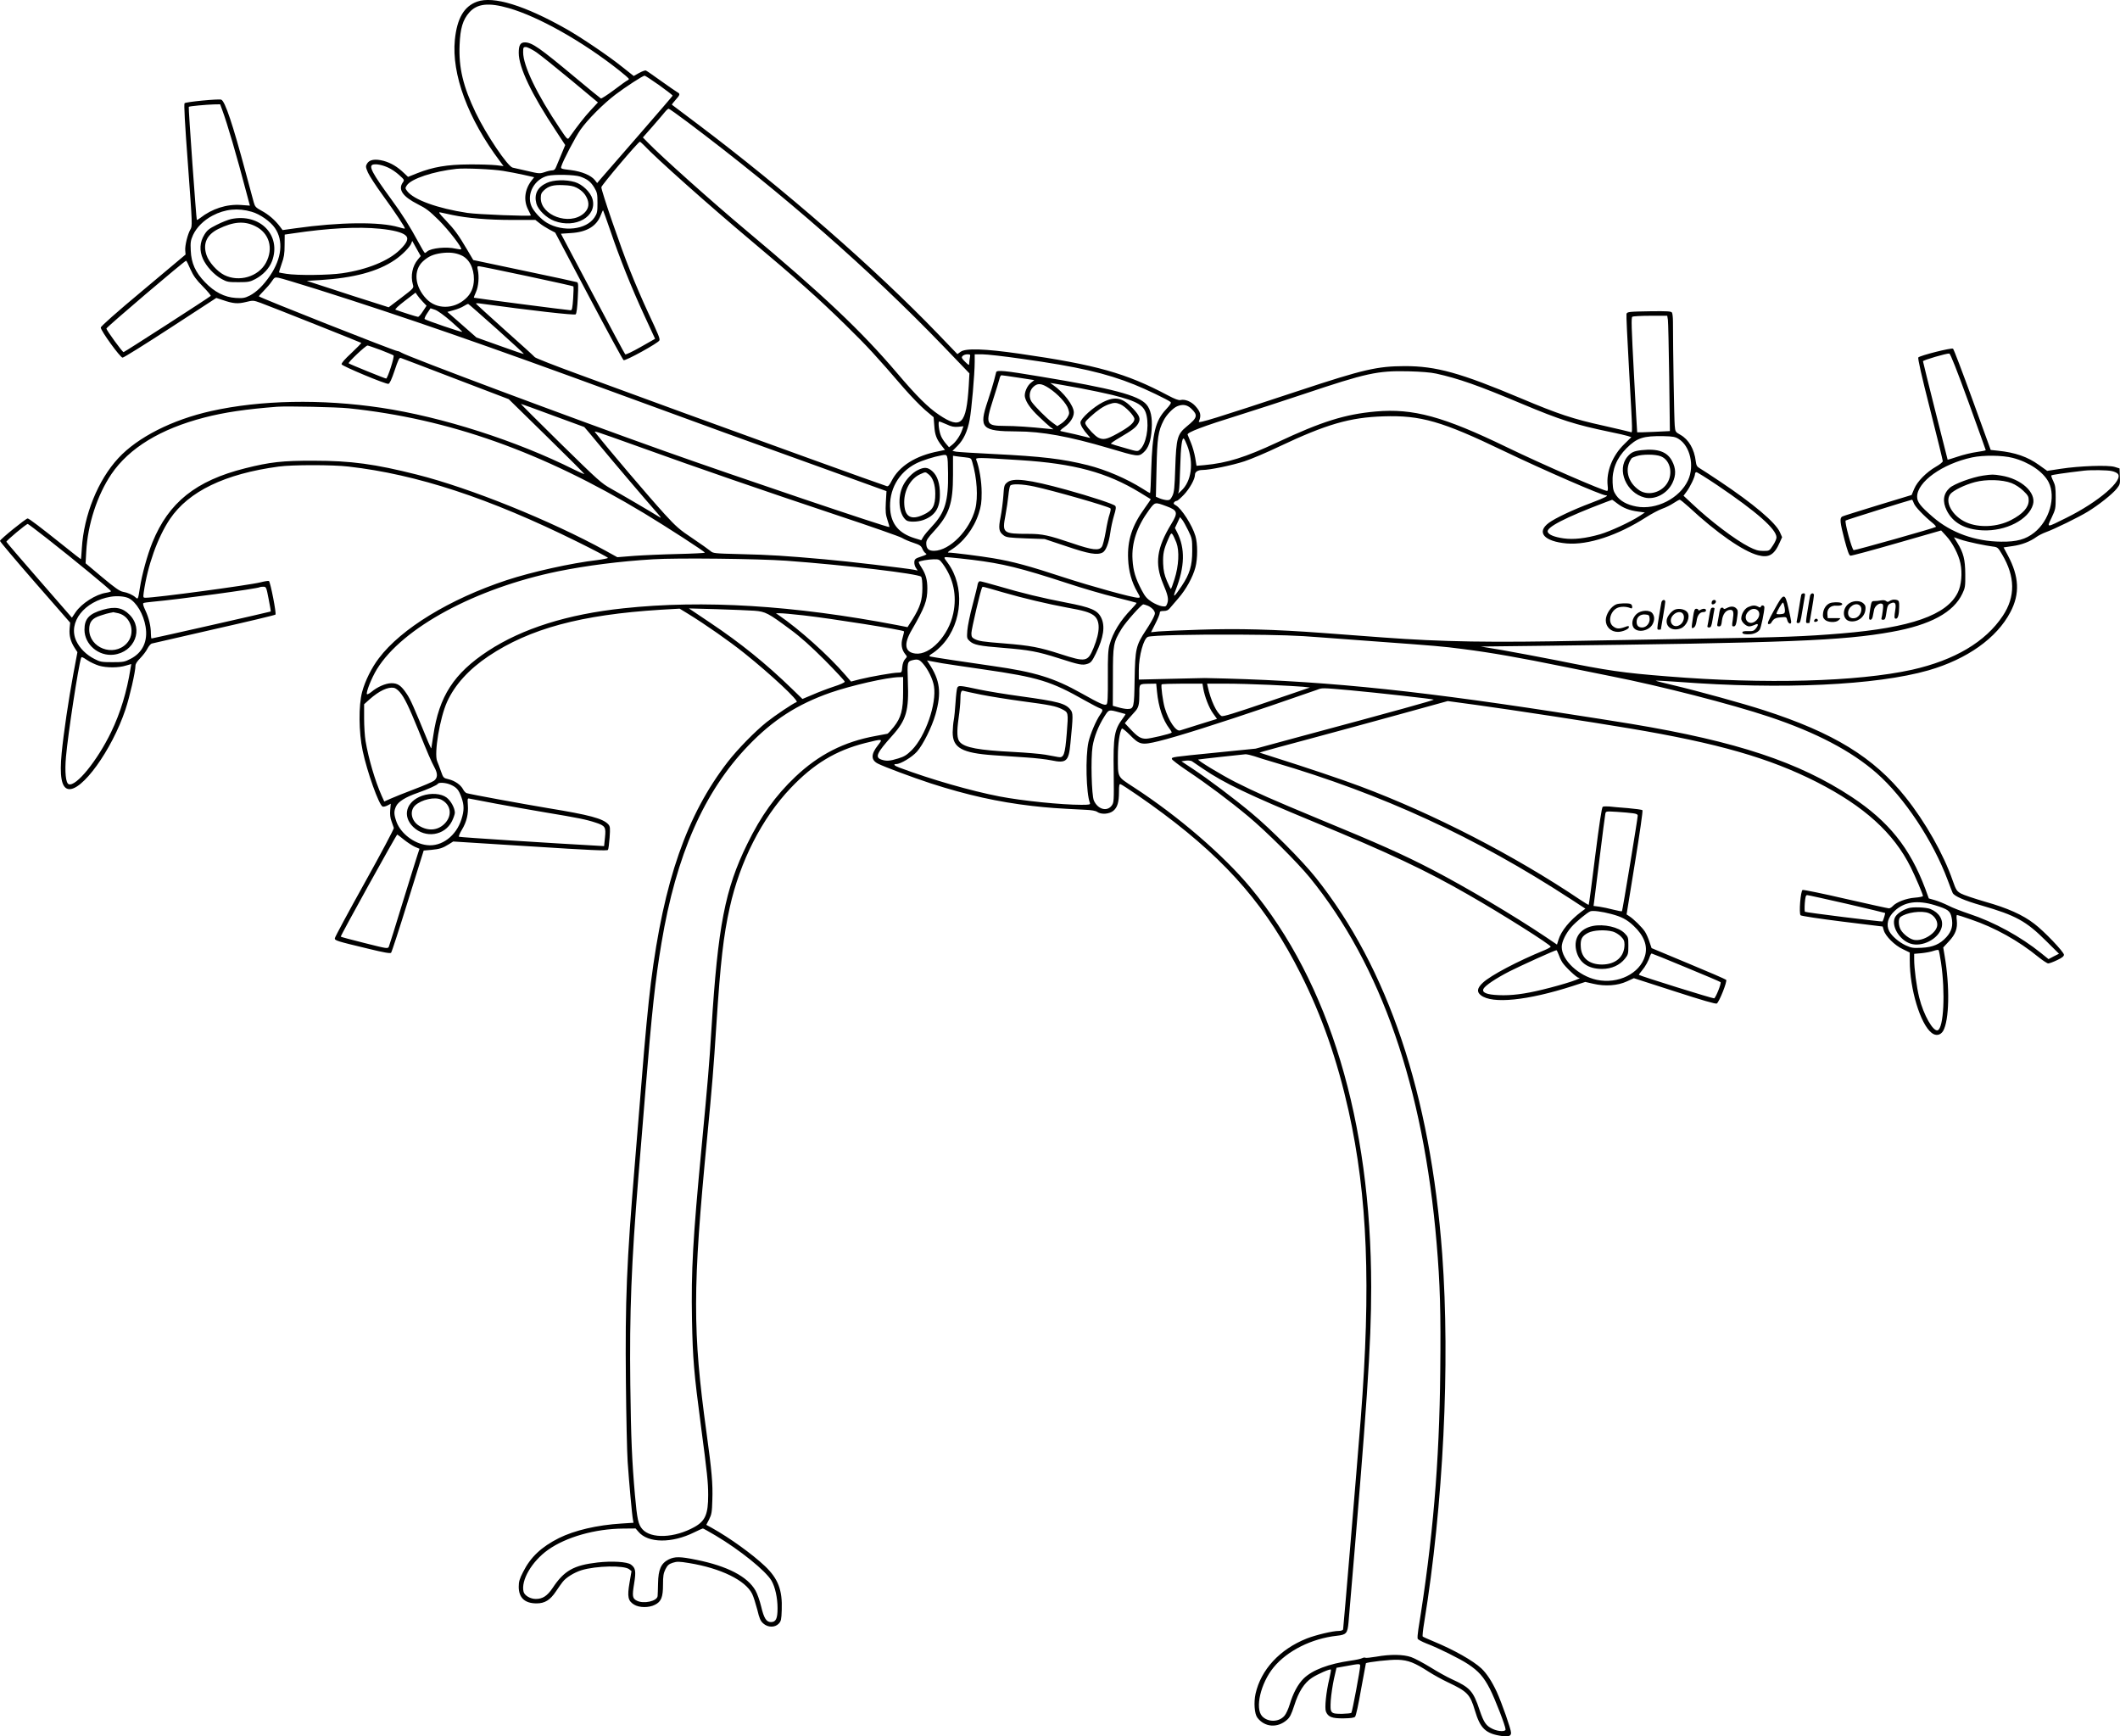
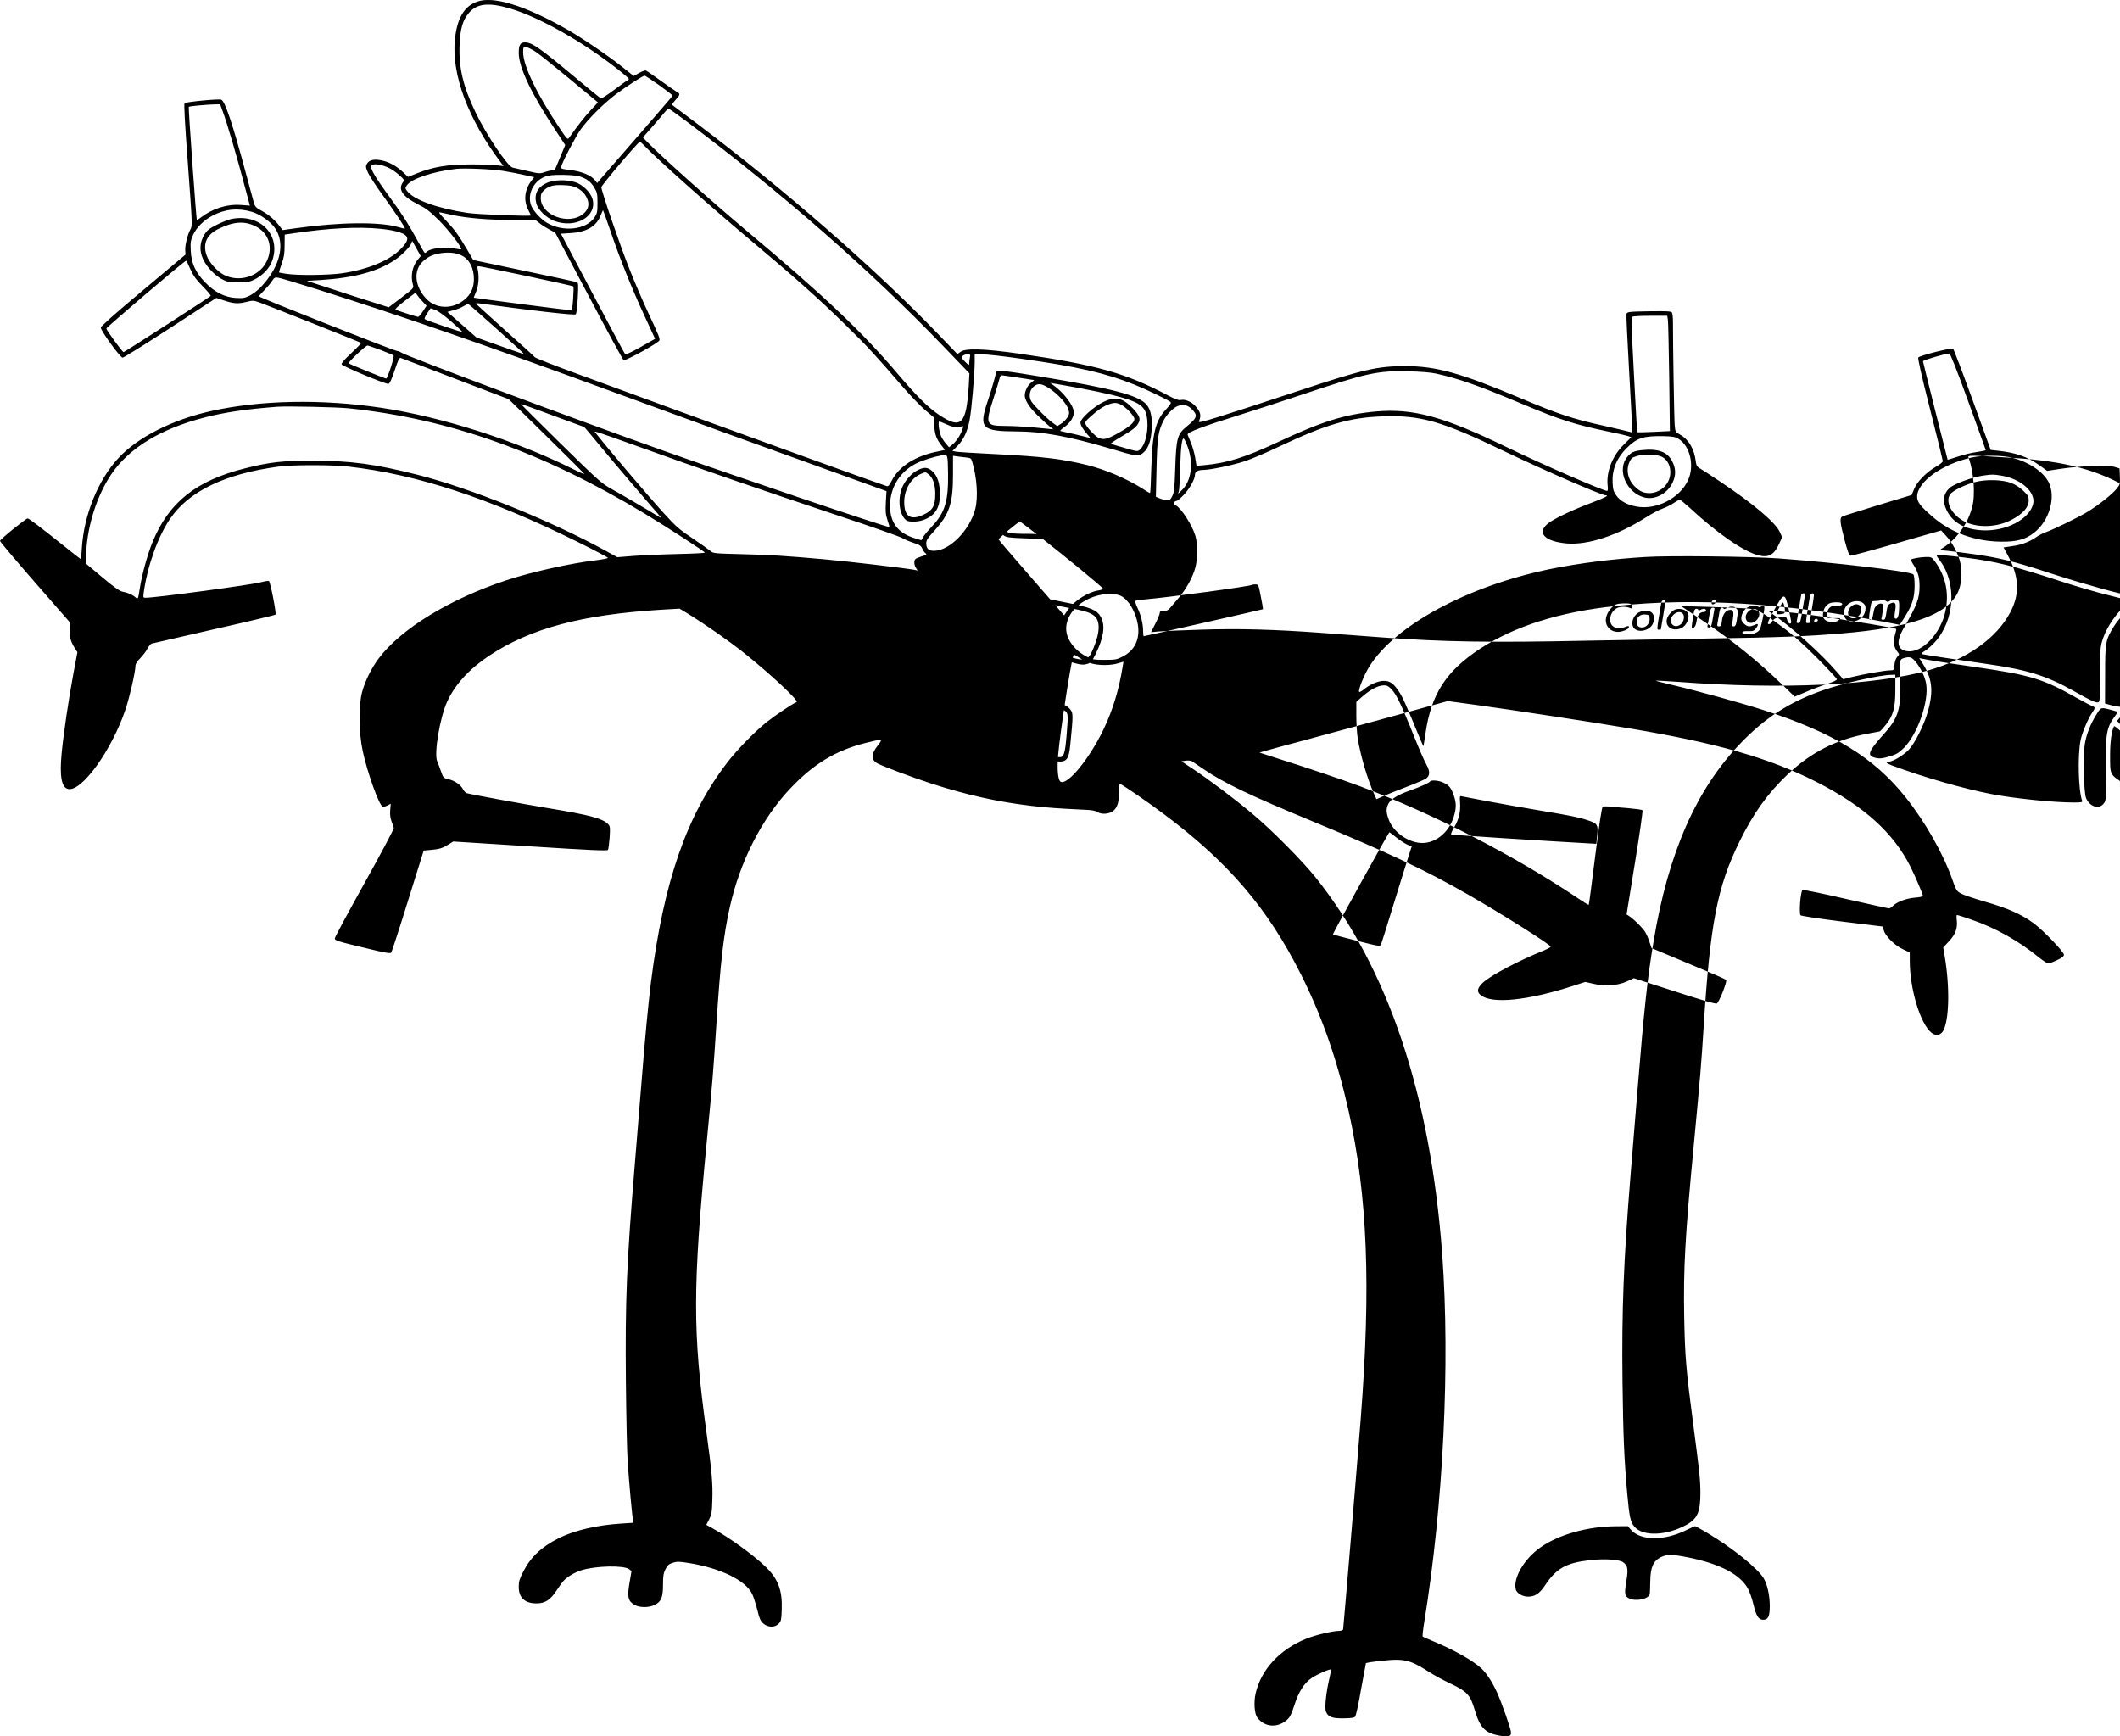
<svg xmlns="http://www.w3.org/2000/svg" version="1.0" viewBox="0 0 1924.889 1576.42" preserveAspectRatio="xMidYMid meet">
  <g transform="translate(-75,1621.689) scale(0.1,-0.1)" fill="#000000" stroke="none">
-     <path d="M5082 16202 c-119 -43 -182 -151 -202 -346 -31 -312 119 -718 410 -1104 l32 -43 -68 8 c-38 4 -148 8 -244 7 -202 -1 -328 -23 -470 -79 l-85 -34 -35 33 c-62 60 -119 93 -185 112 -80 21 -132 12 -153 -26 -13 -23 -12 -31 9 -80 13 -29 73 -122 133 -204 116 -160 208 -298 202 -304 -2 -2 -27 3 -55 12 -171 51 -538 47 -941 -10 l-114 -16 -25 33 c-43 57 -103 109 -165 142 -53 29 -61 37 -72 77 -7 25 -39 146 -73 270 -118 440 -188 649 -222 662 -22 9 -321 -20 -333 -32 -7 -7 2 -178 31 -563 40 -542 40 -553 22 -583 -25 -42 -51 -147 -47 -192 l3 -36 -385 -323 c-247 -206 -385 -329 -385 -340 0 -29 177 -273 198 -273 11 0 206 122 435 271 l416 271 61 -20 c93 -32 135 -35 208 -17 65 16 67 16 134 -8 98 -36 907 -358 913 -363 2 -3 -38 -44 -90 -93 -61 -56 -92 -92 -88 -102 7 -17 401 -182 425 -177 11 2 29 40 56 121 32 96 42 118 56 114 9 -3 233 -88 498 -190 l482 -184 345 -338 c190 -186 344 -340 342 -342 -2 -2 -44 16 -92 40 -525 263 -1200 479 -1754 562 -541 81 -1096 70 -1543 -30 -354 -79 -667 -238 -842 -427 -185 -199 -314 -518 -332 -820 -3 -54 -7 -98 -9 -98 -2 0 -73 56 -158 124 -205 164 -313 246 -325 246 -16 0 -251 -190 -251 -204 0 -7 143 -176 318 -377 l319 -365 -5 -56 c-5 -63 9 -115 45 -172 l26 -40 -37 -197 c-43 -231 -89 -542 -106 -719 -20 -206 -2 -312 57 -326 122 -31 399 353 522 721 39 116 91 345 91 398 0 17 15 40 44 69 23 24 53 62 64 85 12 23 30 44 39 47 10 3 265 61 566 130 302 68 553 128 558 133 10 10 -45 291 -59 305 -4 3 -38 -2 -77 -12 -103 -26 -951 -140 -1043 -140 -22 0 -23 2 -17 48 35 245 126 500 238 667 170 251 498 410 987 476 122 17 492 17 635 0 621 -71 1276 -286 2078 -683 152 -75 277 -141 277 -146 0 -4 -44 -13 -97 -20 -236 -27 -597 -108 -822 -182 -517 -171 -958 -440 -1161 -709 -65 -85 -125 -205 -152 -306 -33 -123 -31 -365 5 -535 40 -190 148 -493 181 -506 8 -3 28 2 44 10 l30 16 -5 -58 c-3 -39 0 -71 12 -102 9 -25 18 -52 21 -60 2 -8 -117 -233 -266 -500 -148 -266 -270 -492 -270 -502 0 -20 14 -25 302 -94 147 -36 201 -45 209 -37 6 6 75 218 153 470 l143 458 69 6 c75 7 104 16 161 52 l38 24 699 -44 c545 -35 701 -42 706 -32 5 7 11 57 15 111 6 88 5 101 -11 120 -49 54 -171 86 -549 148 -233 39 -698 124 -738 136 -9 3 -24 18 -32 34 -21 41 -74 78 -131 92 -48 11 -49 13 -70 72 -12 34 -27 75 -35 93 -29 71 25 393 90 537 70 155 198 296 377 416 374 250 840 376 1562 421 l173 10 77 -47 c161 -99 375 -249 509 -356 246 -197 501 -436 476 -445 -33 -12 -195 -121 -272 -182 -105 -84 -264 -246 -353 -361 -372 -481 -581 -1080 -698 -2005 -25 -204 -53 -495 -85 -900 -14 -176 -41 -507 -60 -735 -76 -918 -89 -1244 -82 -1990 3 -311 10 -637 16 -725 13 -190 40 -486 48 -525 l5 -28 -108 -7 c-225 -14 -427 -62 -569 -132 -159 -80 -258 -173 -325 -307 -33 -64 -40 -89 -40 -135 0 -100 55 -151 162 -151 75 0 123 30 176 109 23 34 50 73 60 85 31 41 105 86 171 107 134 41 387 46 434 9 l21 -17 -18 -105 c-22 -128 -14 -165 41 -199 47 -29 134 -30 189 -2 58 29 74 69 74 183 0 79 4 103 22 140 19 37 31 47 67 59 38 12 57 12 148 -3 288 -47 513 -157 573 -281 12 -25 32 -89 46 -142 19 -80 29 -103 54 -125 42 -38 106 -39 141 -2 21 23 24 36 27 124 7 181 -33 284 -151 397 -116 110 -320 257 -483 348 l-51 28 26 50 c22 44 26 64 29 178 5 145 -5 259 -53 609 -127 923 -127 1307 5 2670 48 498 58 625 85 1040 37 566 64 802 121 1058 93 419 293 811 553 1084 209 220 409 341 677 409 161 40 163 40 115 -21 -64 -81 -64 -133 0 -166 60 -30 306 -122 479 -179 332 -107 611 -169 920 -205 151 -17 218 -22 483 -35 57 -2 95 -9 109 -19 36 -26 111 -21 147 10 37 31 51 77 51 173 0 60 3 72 15 68 27 -11 251 -164 390 -269 588 -439 944 -855 1245 -1453 193 -383 331 -779 435 -1244 172 -775 204 -1587 110 -2796 -35 -447 -157 -1901 -160 -1912 -3 -7 -19 -13 -37 -13 -58 0 -211 -37 -293 -69 -246 -98 -416 -283 -465 -502 -17 -78 -10 -181 16 -216 66 -88 183 -97 269 -21 27 23 40 50 66 129 40 127 91 207 161 253 51 34 164 83 172 75 3 -2 -4 -40 -14 -83 -29 -120 -44 -266 -31 -298 19 -49 55 -63 159 -62 66 1 97 5 106 15 8 8 32 119 54 248 23 128 43 235 44 237 12 11 225 35 292 32 93 -4 150 -26 280 -110 44 -28 122 -71 175 -96 174 -82 199 -108 242 -252 49 -167 99 -214 250 -235 57 -7 79 1 79 30 0 32 -84 271 -130 372 -45 96 -90 165 -139 212 -76 71 -251 170 -438 247 -48 20 -91 39 -95 43 -4 3 2 60 13 126 174 1067 237 2348 164 3345 -108 1453 -492 2597 -1149 3420 -123 154 -406 439 -581 584 -159 133 -395 310 -534 402 l-104 69 39 6 c21 3 47 0 56 -5 9 -6 54 -36 100 -68 194 -132 416 -238 1003 -481 686 -284 1021 -441 1410 -665 299 -171 745 -452 745 -470 0 -4 -26 -19 -57 -32 -243 -99 -487 -228 -559 -295 -52 -49 -58 -83 -18 -114 103 -81 424 -48 834 84 l114 37 74 -17 c106 -25 220 -17 304 22 l63 29 369 -119 c257 -83 374 -117 384 -111 23 15 97 203 85 215 -6 6 -160 73 -344 149 l-333 139 -19 56 c-10 32 -28 73 -41 93 -24 38 -102 115 -144 142 l-23 15 76 469 c43 264 73 472 68 477 -5 5 -65 13 -133 19 -69 5 -145 12 -170 15 -25 2 -51 1 -58 -3 -8 -6 -31 -153 -68 -447 -30 -242 -56 -441 -59 -443 -2 -2 -36 19 -77 46 -597 402 -1330 780 -1998 1030 -176 66 -486 170 -780 263 l-134 43 39 12 c22 7 211 58 420 114 209 56 576 156 815 222 l435 120 265 -36 c332 -46 1029 -152 1385 -212 805 -135 1270 -269 1700 -487 431 -220 698 -461 854 -774 43 -87 111 -246 111 -261 0 -5 -33 -12 -74 -15 -78 -6 -167 -40 -201 -77 -10 -11 -25 -20 -34 -20 -9 0 -185 39 -392 86 -207 48 -383 84 -392 81 -18 -7 -35 -213 -18 -230 6 -6 176 -32 378 -57 l367 -45 10 -34 c15 -53 99 -137 172 -171 l64 -31 0 -74 c0 -257 96 -575 198 -655 38 -31 81 -23 105 17 56 97 62 404 13 686 l-12 72 52 56 c60 64 79 117 71 192 -4 26 -2 47 2 47 5 0 62 -18 127 -41 218 -74 433 -194 611 -340 40 -32 81 -59 90 -59 10 0 46 13 81 30 45 21 62 35 62 49 0 25 -181 215 -269 281 -106 82 -244 143 -446 200 -99 29 -198 62 -221 75 -38 22 -44 32 -74 117 -83 240 -249 533 -429 758 -287 360 -653 585 -1286 789 -191 62 -597 174 -822 227 -90 21 -161 39 -159 41 2 2 95 -3 207 -11 936 -71 1793 -31 2269 105 350 101 620 292 744 529 87 165 80 322 -24 516 l-38 71 81 12 c83 11 162 42 219 84 18 13 56 32 83 42 76 27 301 137 382 187 97 59 222 158 262 208 30 38 32 44 29 112 l-3 72 -45 14 c-59 18 -318 9 -488 -17 l-124 -19 -74 53 c-104 75 -217 114 -374 130 l-65 7 -165 455 c-91 250 -170 459 -177 464 -13 11 -297 -61 -315 -79 -7 -7 30 -170 106 -469 64 -252 116 -465 116 -473 0 -8 -28 -31 -62 -50 -87 -50 -170 -134 -198 -202 l-23 -55 -306 -93 c-168 -52 -314 -97 -323 -102 -26 -13 -22 -52 20 -213 27 -101 41 -141 53 -143 9 -2 198 49 420 113 l404 116 47 -51 c56 -60 112 -168 128 -247 19 -89 9 -200 -24 -266 -99 -204 -428 -319 -1056 -371 -321 -27 -557 -36 -1215 -46 -352 -6 -853 -15 -1113 -20 -849 -18 -1294 -11 -1842 30 -146 11 -386 29 -535 40 -443 33 -776 42 -1122 30 -169 -5 -338 -13 -375 -16 l-67 -7 39 77 c22 43 40 86 40 97 0 15 7 19 36 19 25 0 41 7 54 23 11 12 46 53 79 92 70 80 132 193 155 281 21 79 21 215 0 285 -28 96 -127 251 -179 279 -19 10 -22 16 -14 27 6 7 17 13 24 13 7 0 35 25 64 55 53 56 101 142 101 182 0 26 27 43 68 43 67 0 273 43 382 79 63 21 205 81 315 134 430 203 640 264 946 274 339 11 531 -44 1094 -315 363 -174 887 -402 924 -402 35 0 -5 -21 -132 -69 -165 -62 -324 -137 -384 -181 -116 -86 -43 -169 163 -187 194 -16 463 73 719 237 50 32 116 67 147 78 32 11 78 34 103 51 25 17 51 31 57 31 5 0 42 -30 82 -66 251 -234 494 -403 629 -438 98 -26 147 3 197 117 l21 47 -20 45 c-39 88 -243 260 -546 462 -82 55 -164 108 -181 118 -26 15 -32 26 -37 64 -13 110 -64 198 -139 240 -46 26 -47 27 -52 86 -5 50 -16 693 -16 941 0 38 -4 75 -9 83 -8 12 -42 14 -197 12 -193 -3 -210 -5 -216 -24 -3 -7 8 -232 23 -502 34 -609 34 -579 12 -570 -10 3 -119 29 -243 57 -278 61 -412 106 -749 248 -554 233 -771 293 -1056 293 -250 -1 -374 -29 -960 -223 -760 -251 -917 -300 -910 -281 24 57 17 87 -31 141 -38 42 -95 65 -136 55 -16 -4 -51 9 -113 42 -380 202 -650 278 -1350 379 -314 45 -487 51 -533 17 l-29 -21 -177 184 c-574 596 -1388 1306 -2181 1904 -126 95 -232 175 -234 176 -2 2 13 22 33 44 42 47 44 55 14 71 -11 6 -77 52 -146 101 -68 49 -130 92 -138 95 -7 2 -35 -8 -62 -23 l-48 -27 -110 87 c-118 95 -370 265 -499 338 -381 216 -665 303 -813 250z m288 -59 c269 -77 671 -303 1003 -566 48 -38 87 -72 87 -77 0 -4 -6 -10 -13 -13 -8 -3 -63 -42 -122 -87 -59 -44 -113 -79 -119 -77 -6 3 -112 89 -236 193 -320 267 -388 314 -452 316 -43 1 -58 -24 -58 -95 0 -132 116 -375 338 -709 l84 -128 -34 -82 c-19 -46 -41 -98 -48 -115 -9 -24 -19 -33 -36 -33 -13 0 -44 -7 -69 -16 -44 -15 -52 -14 -158 11 -62 14 -121 28 -132 30 -45 10 -239 297 -336 499 -114 238 -155 407 -146 616 6 150 29 227 88 294 71 80 175 92 359 39z m249 -400 c39 -27 180 -140 315 -252 l245 -204 -66 -71 c-55 -59 -123 -146 -196 -250 -13 -19 -19 -13 -84 85 -209 311 -333 570 -333 691 0 44 2 48 24 48 14 0 56 -21 95 -47z m1117 -300 c68 -49 123 -91 121 -95 -1 -4 -144 -170 -317 -369 -173 -199 -327 -376 -342 -393 l-26 -31 -21 27 c-35 43 -117 78 -220 91 -85 10 -91 12 -85 32 15 52 128 268 175 335 65 92 206 234 318 319 91 69 248 171 264 171 5 0 65 -39 133 -87z m-3968 -225 c45 -121 130 -410 221 -756 l30 -112 -82 6 c-129 9 -262 -34 -369 -118 -15 -12 -29 -20 -31 -17 -5 6 -78 1022 -73 1026 5 6 158 20 228 22 l57 1 19 -52z m4225 -110 c874 -657 1654 -1341 2320 -2032 l239 -249 -6 -111 c-22 -354 -69 -400 -269 -266 -100 67 -205 171 -382 380 -325 382 -668 707 -1370 1295 -308 258 -768 669 -894 799 l-44 45 89 101 c49 56 99 115 112 131 13 16 28 29 33 29 5 0 83 -55 172 -122z m-397 -209 c111 -119 597 -551 964 -859 406 -340 629 -539 864 -770 209 -205 277 -280 535 -579 63 -72 149 -161 191 -197 l77 -65 6 -78 c5 -82 20 -121 69 -183 l28 -36 -57 -12 c-210 -40 -360 -135 -428 -270 -19 -38 -31 -51 -43 -47 -32 8 -1306 469 -1867 674 -308 113 -730 268 -939 344 -208 76 -384 145 -390 153 -6 8 -128 119 -271 246 -143 128 -261 236 -263 240 -1 4 10 5 25 3 479 -66 870 -110 880 -100 8 8 15 64 19 149 6 115 5 138 -7 143 -8 3 -223 50 -478 103 l-464 98 -56 95 c-79 134 -114 182 -195 267 -66 70 -69 75 -41 69 17 -3 62 -13 102 -22 139 -29 326 -45 541 -45 l213 0 37 -29 c20 -17 61 -42 90 -58 l53 -28 304 -575 c167 -316 310 -579 317 -583 15 -10 316 156 325 179 6 17 -3 41 -106 261 -44 95 -117 263 -161 375 -83 205 -260 721 -260 755 0 17 335 413 350 413 3 0 19 -14 36 -31z m-2321 -204 c28 -12 72 -42 99 -67 49 -44 49 -45 33 -68 -45 -64 0 -128 136 -197 76 -38 107 -62 192 -146 91 -91 214 -251 202 -263 -2 -3 -24 0 -48 5 -85 20 -224 6 -260 -25 -8 -8 -18 -14 -21 -14 -4 0 -30 44 -59 98 -76 141 -148 256 -246 389 -174 238 -210 305 -165 316 30 7 85 -4 137 -28z m1045 -30 c52 -8 137 -25 187 -36 l93 -21 -25 -32 c-61 -80 -73 -178 -30 -262 14 -27 25 -51 25 -53 0 -10 -487 9 -577 23 -272 41 -488 120 -546 198 -19 25 -19 28 -3 52 39 60 241 127 451 150 75 8 330 -3 425 -19z m697 -51 c66 -23 98 -48 130 -102 25 -42 28 -57 28 -138 0 -81 -3 -94 -27 -131 -74 -112 -284 -136 -432 -49 -53 31 -121 104 -141 152 -46 110 27 245 149 275 61 14 243 10 293 -7z m-2981 -320 c74 -21 170 -88 210 -147 79 -114 63 -274 -43 -431 -61 -90 -124 -151 -186 -183 -45 -22 -60 -25 -127 -21 -100 6 -193 53 -279 143 -87 90 -124 173 -129 286 -4 77 -1 93 21 143 32 68 95 132 176 175 114 60 231 72 357 35z m3255 -169 c84 -249 193 -521 309 -772 l98 -212 -132 -75 c-72 -41 -135 -71 -139 -66 -5 4 -138 252 -296 551 l-288 544 91 6 c144 9 233 62 271 163 10 26 19 45 21 43 2 -2 31 -84 65 -182z m-2090 15 c119 -12 197 -32 229 -58 34 -27 20 -66 -49 -133 -103 -101 -298 -180 -524 -213 -121 -18 -409 -21 -507 -5 -35 5 -66 11 -67 13 -1 1 10 36 24 77 22 60 27 92 27 170 l1 96 75 11 c321 48 590 62 791 42z m332 -182 l37 -66 -25 -30 c-51 -61 -69 -149 -46 -229 9 -31 9 -32 -105 -119 l-115 -87 -147 47 c-81 25 -248 79 -372 120 l-225 73 120 7 c306 19 525 77 680 183 67 45 139 119 150 152 4 13 8 21 9 19 2 -2 19 -33 39 -70z m403 -58 c73 -31 118 -116 117 -220 -1 -75 -27 -133 -79 -178 -106 -94 -260 -94 -351 0 -109 113 -122 261 -32 343 50 45 92 63 167 74 71 9 125 4 178 -19z m-2457 -128 c28 -61 51 -93 113 -156 43 -44 75 -82 71 -86 -20 -18 -783 -510 -791 -510 -11 0 -154 197 -156 214 -1 11 710 616 724 616 3 0 21 -35 39 -78z m3054 -61 c230 -49 420 -91 423 -94 3 -2 2 -52 -2 -111 -6 -85 -10 -106 -22 -106 -23 0 -876 111 -879 114 -2 2 7 25 19 52 23 51 30 139 16 202 -6 26 -5 32 10 32 9 0 205 -40 435 -89z m-1903 -121 c791 -250 1521 -503 2765 -960 699 -257 1191 -435 1820 -661 275 -99 519 -187 542 -196 l42 -15 -6 -102 c-4 -85 -2 -110 15 -161 11 -33 19 -61 17 -63 -8 -9 -1399 461 -2045 691 -829 295 -2330 856 -2387 893 -12 8 -28 14 -36 14 -23 0 -1257 487 -1257 497 0 2 21 25 46 51 25 25 58 63 72 85 24 36 28 38 61 32 20 -3 178 -51 351 -105z m958 -112 l35 -37 -33 -50 c-17 -28 -38 -51 -44 -51 -10 0 -146 43 -205 65 -8 3 25 35 84 80 l98 75 15 -22 c8 -13 31 -40 50 -60z m672 -247 c137 -123 249 -226 247 -228 -2 -2 -100 31 -218 74 l-213 76 -132 116 -132 116 58 16 c31 8 73 25 91 37 19 12 37 21 41 19 4 -1 120 -103 258 -226z m-413 67 c57 -50 102 -92 100 -94 -5 -6 -330 105 -341 116 -4 4 6 28 23 53 l30 45 42 -14 c25 -9 83 -51 146 -106z m11047 15 c3 -21 8 -257 12 -524 l6 -486 -147 -7 c-81 -4 -149 -5 -150 -4 -1 2 -14 236 -29 522 -23 433 -26 520 -15 527 8 5 82 9 166 9 l151 0 6 -37z m-11687 -274 c59 -23 112 -45 116 -49 11 -10 -54 -210 -67 -210 -10 0 -321 126 -340 138 -11 6 153 161 171 162 6 0 60 -19 120 -41z m14415 -469 c86 -239 158 -437 158 -440 0 -3 -37 -11 -82 -17 -46 -6 -123 -25 -173 -42 -49 -16 -90 -29 -91 -28 -3 6 -224 886 -224 894 0 10 214 73 239 70 10 -1 70 -154 173 -437z m-9066 399 c-3 -17 -6 -41 -6 -53 0 -18 -4 -16 -37 16 -31 31 -35 39 -24 52 8 9 27 16 43 16 29 0 30 -2 24 -31z m473 -10 c506 -71 763 -130 1021 -234 103 -41 303 -137 327 -157 10 -8 0 -25 -41 -69 -96 -103 -123 -216 -133 -541 -3 -120 -8 -218 -11 -218 -3 0 -33 17 -66 39 -146 92 -334 173 -501 215 -230 57 -411 79 -855 101 -168 8 -320 18 -338 21 l-34 7 46 46 c55 56 90 130 110 236 17 87 46 418 46 527 l0 68 71 0 c39 0 200 -18 358 -41z m3761 -134 c203 -45 381 -107 775 -273 356 -149 483 -190 805 -257 69 -14 140 -30 158 -36 l34 -11 -66 -65 c-106 -104 -163 -248 -149 -376 4 -29 2 -47 -5 -47 -35 0 -589 241 -907 395 -579 281 -855 356 -1193 326 -282 -25 -493 -92 -896 -281 -289 -135 -453 -187 -662 -206 l-70 -6 -12 73 c-7 41 -24 101 -38 134 -14 33 -28 67 -31 76 -6 20 141 76 473 179 126 39 389 125 584 190 567 190 666 212 945 206 117 -3 206 -10 255 -21z m-8021 -380 c156 -58 285 -105 286 -105 1 0 63 -73 136 -162 121 -147 417 -495 530 -623 30 -35 36 -45 19 -34 -63 40 -355 211 -440 258 -90 50 -115 73 -460 411 -201 198 -363 359 -360 360 3 0 133 -47 289 -105z m5796 63 c64 -61 58 -83 -40 -163 -85 -70 -95 -105 -104 -375 -6 -184 -10 -221 -26 -255 -17 -34 -24 -40 -50 -39 -16 1 -46 8 -65 16 l-35 15 6 259 c6 276 15 338 64 433 26 52 87 115 125 130 50 20 88 13 125 -21z m-7650 2 c912 -95 1757 -395 2685 -954 205 -124 550 -347 550 -357 0 -3 -111 -9 -247 -12 -137 -3 -315 -11 -398 -17 l-150 -12 -105 58 c-501 275 -1230 570 -1715 692 -380 96 -598 126 -935 126 -286 1 -398 -12 -625 -69 -446 -112 -693 -309 -841 -672 -47 -116 -95 -292 -114 -413 -16 -104 -17 -106 -38 -88 -26 24 -73 45 -116 52 -30 6 -73 36 -189 133 l-150 126 6 106 c13 247 100 513 228 703 162 238 446 411 844 514 185 48 379 76 660 98 87 7 546 -3 650 -14z m5430 -146 c44 -21 68 -25 105 -22 l48 5 -14 -39 c-16 -47 -58 -107 -92 -132 l-25 -20 -30 35 c-16 19 -35 48 -42 65 -19 42 -30 134 -17 134 5 0 35 -12 67 -26z m-2783 -207 c520 -188 1121 -395 1783 -616 308 -102 576 -196 595 -208 19 -12 66 -32 103 -44 58 -19 70 -27 82 -55 7 -17 21 -36 30 -41 14 -8 6 -14 -41 -29 -52 -17 -59 -23 -62 -47 -2 -16 4 -40 13 -54 l17 -26 -33 7 c-84 15 -606 77 -814 95 -348 31 -497 41 -765 47 -235 6 -246 7 -270 29 -14 12 -86 63 -160 113 -119 79 -150 106 -257 223 -155 171 -518 598 -623 733 -20 25 -48 34 402 -127z m9429 75 c105 -64 146 -245 86 -375 -75 -164 -289 -273 -469 -239 -86 16 -147 50 -183 101 -25 36 -30 54 -33 116 -6 117 36 222 126 312 96 95 151 113 337 110 84 -2 106 -6 136 -25z m-4462 -59 c62 -159 40 -327 -55 -413 l-27 -25 7 25 c4 14 9 113 12 220 5 187 17 271 34 253 5 -4 18 -31 29 -60z m-2171 -250 c4 -254 -27 -358 -143 -482 -34 -36 -71 -80 -81 -97 l-19 -32 -62 19 c-138 43 -209 125 -220 256 -15 180 75 341 235 422 55 28 164 62 232 74 56 10 55 14 58 -160z m153 142 c54 -6 57 -7 67 -43 43 -145 54 -320 27 -426 -50 -193 -231 -377 -372 -380 -52 -1 -73 19 -73 70 0 26 14 47 73 111 137 151 170 248 170 510 l0 172 26 -4 c14 -2 51 -7 82 -10z m9513 -5 c148 -38 278 -126 327 -221 68 -135 7 -349 -131 -458 -77 -61 -159 -84 -300 -82 -235 2 -455 81 -619 223 -114 98 -144 137 -144 185 0 135 229 299 499 357 103 22 274 20 368 -4z m-9009 -21 c487 -31 785 -111 1085 -294 52 -31 96 -58 98 -60 2 -1 -23 -38 -54 -81 -116 -160 -159 -293 -151 -464 5 -111 32 -208 83 -297 29 -50 29 -53 6 -53 -48 0 -418 102 -673 185 -316 104 -463 144 -644 174 -105 18 -363 51 -405 51 -8 0 1 10 20 21 116 71 211 195 256 332 22 69 27 100 27 192 0 100 -21 227 -49 298 -8 21 6 21 401 -4z m9909 -99 c21 -4 46 -15 54 -24 57 -57 -173 -255 -463 -399 -189 -94 -182 -94 -137 0 35 75 37 82 37 183 0 88 -4 112 -22 149 -12 24 -20 48 -18 51 4 6 120 23 300 44 64 7 212 5 249 -4z m-3582 -128 c361 -244 538 -400 538 -475 0 -13 -15 -47 -33 -73 -32 -49 -32 -49 -88 -49 -45 0 -71 8 -130 38 -125 64 -349 233 -518 393 l-75 70 26 35 c32 41 78 137 78 162 0 9 6 17 13 17 7 0 92 -53 189 -118z m-908 -166 c55 -42 112 -64 191 -74 l60 -8 -50 -33 c-83 -54 -265 -138 -357 -165 -130 -37 -240 -50 -332 -37 -82 12 -133 32 -143 58 -16 41 155 130 527 271 30 11 56 21 57 21 2 1 23 -14 47 -33z m2694 0 c11 -30 88 -111 171 -179 18 -15 31 -30 28 -34 -10 -10 -731 -213 -746 -211 -16 3 -85 258 -73 269 6 6 587 187 602 189 4 0 11 -15 18 -34z m-6785 -26 c100 -37 105 -57 42 -160 -133 -219 -152 -359 -75 -542 44 -103 52 -140 39 -178 -11 -30 -14 -32 -49 -27 -21 3 -62 20 -92 39 -44 29 -61 48 -92 107 -56 106 -77 176 -83 276 -10 152 40 301 149 450 56 76 53 75 161 35z m196 -220 c35 -72 36 -79 36 -185 0 -134 -23 -210 -96 -319 -68 -102 -84 -113 -54 -36 83 213 87 377 13 524 l-20 39 23 49 23 50 20 -24 c10 -12 35 -57 55 -98z m-10362 -72 c249 -195 575 -464 581 -478 2 -4 -19 -11 -45 -15 -93 -14 -223 -97 -277 -177 l-33 -49 -296 340 c-163 187 -298 344 -299 349 -3 9 180 162 194 162 3 0 82 -59 175 -132z m10254 -37 c29 -77 22 -210 -17 -333 -15 -49 -30 -88 -33 -88 -3 0 -19 33 -36 73 -23 55 -31 91 -34 156 -3 90 5 130 47 225 23 53 27 56 39 40 7 -10 22 -43 34 -73z m7267 -10 c53 -11 118 -23 144 -26 46 -6 49 -8 87 -73 119 -201 121 -383 6 -556 -157 -237 -438 -403 -825 -490 -496 -109 -1334 -132 -2220 -60 -406 32 -544 52 -1002 145 -163 32 -386 74 -495 93 l-198 33 505 6 c2286 27 2783 47 3226 127 352 63 562 177 642 348 25 52 27 67 26 177 -1 132 -16 193 -73 285 l-30 49 55 -19 c30 -11 99 -28 152 -39z m-9118 -147 c274 -34 432 -72 863 -213 136 -45 332 -102 435 -127 103 -26 189 -48 191 -50 3 -3 -18 -28 -46 -57 -102 -105 -168 -213 -199 -324 -13 -46 -16 -107 -15 -294 1 -184 -2 -239 -12 -247 -16 -13 -60 6 -227 100 -251 141 -424 194 -805 248 -235 33 -548 81 -568 86 -15 5 -10 11 25 33 24 15 63 50 88 78 179 199 200 529 46 738 -44 59 -45 57 30 50 38 -3 125 -13 194 -21z m-1690 -8 c541 -40 1196 -118 1223 -145 8 -8 12 -45 12 -104 -1 -109 -20 -171 -89 -282 l-46 -72 -97 19 c-937 179 -1755 230 -2483 152 -508 -54 -917 -183 -1229 -387 -310 -204 -445 -412 -497 -769 -9 -62 -17 -114 -18 -116 -2 -1 -14 26 -29 60 -131 319 -160 385 -194 435 -51 77 -83 98 -141 97 -51 -1 -127 -34 -181 -80 -18 -14 -35 -23 -39 -20 -12 13 41 147 90 227 232 377 896 735 1646 889 258 52 559 91 862 109 216 14 958 5 1210 -13z m1420 -28 c97 -133 130 -287 95 -451 -42 -201 -210 -379 -342 -364 -98 11 -110 85 -36 212 120 207 143 268 143 380 0 77 -14 128 -52 188 -17 26 -29 50 -26 52 9 10 86 23 135 24 49 1 53 -1 83 -41z m-6121 -319 c12 -61 21 -112 19 -114 -3 -3 -1071 -245 -1082 -245 -3 0 -6 20 -6 45 0 65 -18 142 -50 210 -18 38 -25 62 -18 66 5 4 44 9 87 13 227 20 957 119 970 132 2 2 16 4 31 4 27 0 28 -3 49 -111z m-1269 6 c69 -36 133 -144 152 -258 22 -132 -27 -236 -137 -292 -54 -28 -66 -30 -164 -30 -97 0 -111 2 -163 29 -74 37 -135 98 -166 165 -77 167 73 360 313 400 58 10 129 4 165 -14z m9255 -69 c18 -8 41 -26 50 -39 14 -23 15 -29 1 -60 -8 -20 -40 -75 -72 -123 -90 -137 -97 -167 -102 -444 -4 -260 -6 -270 -67 -270 -17 0 -54 7 -81 15 l-50 14 1 263 c0 294 3 312 80 438 37 60 179 220 196 220 5 0 25 -6 44 -14z m-3575 -44 c101 -8 125 -21 327 -171 89 -65 184 -150 311 -277 100 -101 182 -189 182 -196 0 -8 -43 -27 -100 -45 -55 -18 -141 -51 -191 -73 l-93 -39 -95 92 c-237 230 -469 417 -741 599 l-195 131 255 -7 c140 -4 293 -11 340 -14z m445 -42 c263 -30 898 -131 913 -145 2 -2 -4 -27 -12 -56 -18 -59 -10 -110 23 -151 19 -23 19 -23 -1 -45 -13 -14 -23 -41 -26 -73 -4 -49 -5 -50 -37 -50 -46 0 -249 -36 -347 -60 l-81 -21 -50 58 c-157 182 -421 418 -607 545 l-25 17 35 0 c19 1 116 -8 215 -19z m4685 -199 c140 -11 383 -29 540 -40 518 -38 573 -42 765 -67 253 -32 523 -80 910 -159 176 -36 374 -76 440 -89 437 -86 1082 -251 1429 -367 425 -142 746 -310 976 -512 250 -220 512 -615 645 -972 20 -55 41 -107 45 -116 16 -29 105 -68 262 -113 313 -91 404 -141 588 -324 l115 -114 -48 -24 -47 -25 -68 55 c-186 150 -427 282 -652 356 -69 23 -154 56 -190 75 -36 18 -90 40 -121 49 l-56 16 -32 88 c-140 372 -332 611 -669 834 -480 316 -1042 503 -1997 662 -115 19 -430 69 -700 110 -1362 209 -2169 287 -3175 307 -8 0 -147 -3 -307 -7 l-293 -7 0 84 c0 132 44 290 83 304 38 14 423 23 832 20 357 -2 531 -8 725 -24z m-11081 -258 c68 -20 179 -20 244 1 l49 14 -7 -41 c-33 -209 -91 -401 -176 -577 -125 -259 -319 -498 -385 -473 -27 10 -37 111 -25 248 19 213 111 813 137 897 4 14 12 11 55 -18 28 -19 76 -41 108 -51z m7483 17 c46 -53 88 -140 98 -203 26 -158 -77 -454 -200 -579 -47 -46 -68 -60 -124 -77 -77 -24 -109 -26 -155 -10 -58 21 -40 60 98 214 131 145 155 229 144 500 -6 170 -5 176 42 188 48 12 64 6 97 -33z m173 5 c50 -8 216 -33 370 -55 506 -73 616 -107 930 -285 61 -34 120 -65 133 -69 27 -9 28 -20 2 -56 -38 -54 -90 -176 -107 -250 -29 -133 -21 -465 13 -553 5 -15 -4 -17 -78 -17 -181 0 -534 36 -743 76 -258 50 -618 153 -907 261 -49 18 -62 33 -30 33 39 0 142 62 187 112 56 62 136 224 169 339 56 198 42 309 -59 462 l-18 28 24 -5 c13 -3 65 -12 114 -21z m-355 -259 c0 -166 -18 -234 -85 -319 -26 -32 -51 -60 -58 -62 -7 -1 -55 -11 -107 -20 -286 -52 -516 -169 -729 -371 -180 -171 -312 -355 -436 -609 -202 -410 -267 -748 -325 -1675 -22 -353 -31 -454 -90 -1080 -79 -831 -95 -1117 -87 -1565 7 -356 17 -477 82 -970 56 -423 65 -507 65 -622 0 -173 -26 -235 -125 -290 -180 -100 -394 -109 -473 -19 -37 43 -47 87 -67 311 -27 308 -36 514 -42 1000 -8 655 10 1104 72 1870 14 165 43 523 65 795 59 724 89 1007 146 1345 133 799 387 1376 789 1793 223 232 445 375 745 480 187 65 513 139 623 141 l37 1 0 -134z m2305 2 c14 -141 53 -258 113 -336 14 -18 23 -35 20 -37 -11 -11 -197 -55 -233 -55 -48 0 -76 18 -142 88 l-50 53 31 37 c17 20 44 50 59 66 35 38 42 63 42 163 0 94 -4 90 91 92 l62 1 7 -72z m420 30 c13 -76 52 -177 89 -228 l36 -50 -158 -49 c-86 -27 -167 -52 -178 -56 -38 -10 -104 89 -139 207 -17 59 -35 197 -28 211 2 4 87 7 188 7 l183 0 7 -42z m605 31 c129 -6 264 -14 300 -17 l64 -7 -393 -134 c-296 -101 -397 -132 -410 -125 -45 28 -98 142 -125 267 l-6 27 167 0 c93 0 274 -5 403 -11z m-7900 -66 c41 -46 83 -134 168 -343 86 -213 115 -281 148 -343 30 -56 28 -93 -6 -119 -14 -10 -95 -45 -180 -77 -85 -32 -181 -71 -213 -85 l-58 -26 -24 53 c-60 136 -119 336 -146 497 -7 41 -13 133 -13 204 l0 129 49 44 c88 78 167 115 222 105 13 -2 37 -20 53 -39z m8629 17 c247 -23 753 -79 759 -85 5 -5 -344 -102 -1230 -340 l-387 -105 -358 -36 c-410 -41 -403 -40 -403 -58 0 -7 64 -56 143 -109 177 -118 383 -272 552 -413 163 -136 444 -416 557 -554 648 -796 1032 -1902 1152 -3320 31 -364 39 -624 33 -1163 -8 -833 -67 -1529 -199 -2343 -6 -39 -9 -78 -6 -85 3 -8 39 -27 79 -43 109 -41 305 -139 379 -188 95 -63 142 -116 198 -225 48 -95 142 -337 142 -368 0 -21 -65 -19 -115 4 -61 28 -82 58 -120 170 -59 177 -87 207 -256 284 -42 19 -128 67 -192 107 -64 39 -142 81 -174 92 -71 25 -189 27 -317 4 -49 -8 -93 -13 -98 -10 -6 4 -20 2 -31 -4 -12 -6 -58 -16 -102 -22 -204 -29 -351 -86 -429 -163 -52 -52 -95 -132 -126 -235 -12 -40 -33 -86 -47 -102 -49 -59 -150 -61 -203 -5 -67 72 -14 300 104 444 124 151 346 262 575 287 85 9 96 22 105 120 169 1975 206 2521 206 3044 -1 1507 -380 2765 -1095 3627 -245 295 -658 651 -1062 913 -151 99 -143 82 -143 280 0 113 15 218 36 252 3 5 35 -20 71 -56 90 -92 107 -96 264 -58 165 40 549 162 1014 320 209 72 398 137 420 145 52 20 41 20 304 -3z m-2094 -201 c28 -7 52 -14 54 -15 1 -2 -8 -18 -22 -36 -80 -107 -90 -161 -85 -492 3 -266 2 -275 -18 -303 -43 -58 -127 -34 -162 46 -21 48 -29 382 -12 490 14 88 53 187 107 272 42 66 38 65 138 38z m1224 -398 c31 -11 112 -36 181 -56 988 -291 1822 -675 2695 -1243 l130 -85 -35 -26 c-107 -80 -186 -177 -210 -258 l-13 -42 -102 69 c-294 197 -721 450 -1028 610 -274 142 -476 232 -1055 471 -395 164 -550 232 -734 325 -128 65 -352 201 -338 205 9 3 404 46 429 48 13 0 49 -8 80 -18z m-7294 -260 c53 -24 71 -47 95 -114 25 -71 25 -119 0 -198 -48 -152 -180 -251 -313 -235 -117 13 -236 104 -276 209 -25 69 -26 98 -5 143 20 43 86 84 195 122 96 34 177 70 185 83 9 15 77 10 119 -10z m405 -170 c118 -22 324 -59 457 -81 290 -48 368 -64 449 -91 90 -29 97 -41 87 -136 l-8 -78 -35 2 c-436 24 -1277 78 -1283 83 -4 4 8 33 27 64 43 71 60 143 54 225 -4 59 -3 62 16 57 12 -2 118 -23 236 -45z m10328 -88 c30 -4 42 -10 42 -22 0 -26 -138 -862 -143 -867 -2 -3 -38 4 -78 14 -41 11 -98 23 -127 27 l-53 7 5 37 c3 20 26 203 51 406 25 204 48 381 51 394 5 23 5 23 107 17 56 -4 121 -9 145 -13z m-11161 -239 c31 -25 76 -54 99 -65 l43 -18 -19 -58 c-11 -32 -71 -227 -135 -433 -63 -206 -119 -385 -124 -397 -10 -21 -10 -21 -221 32 -116 29 -214 55 -216 58 -5 5 505 927 513 927 2 0 29 -21 60 -46z m13102 -583 c189 -44 345 -81 347 -83 3 -4 -15 -63 -23 -77 -3 -5 -697 81 -705 88 -3 3 -4 39 -1 79 5 58 9 72 22 72 9 0 171 -36 360 -79z m798 -12 c122 -38 140 -51 153 -113 15 -71 1 -124 -47 -177 -58 -64 -122 -92 -225 -97 -77 -4 -92 -2 -145 22 -61 29 -125 83 -149 128 -31 59 -13 127 48 184 89 84 207 101 365 53z m-2939 -80 c96 -25 144 -51 204 -107 95 -89 131 -183 104 -274 -46 -160 -244 -258 -438 -217 -164 35 -318 179 -318 299 0 47 38 125 90 183 41 46 140 128 170 140 22 9 105 -2 188 -24z m2996 -442 c40 -272 24 -593 -30 -614 -41 -15 -129 139 -168 297 -24 97 -46 262 -46 349 l0 48 68 6 c38 4 86 13 108 21 21 7 42 11 46 7 3 -3 13 -54 22 -114z m-3473 76 c7 -21 22 -54 34 -73 25 -40 131 -140 148 -140 53 0 -126 -59 -328 -108 -163 -40 -284 -55 -397 -50 -110 4 -156 24 -138 58 16 30 112 94 234 157 101 51 411 192 428 193 3 0 12 -17 19 -37z m1159 -120 c168 -69 308 -129 312 -133 10 -8 -43 -141 -58 -147 -10 -4 -669 202 -683 213 -2 2 11 20 28 40 29 33 61 91 75 137 3 9 9 17 13 17 4 0 145 -57 313 -127z m-9513 -5123 c87 -104 304 -106 507 -5 39 19 74 35 78 35 4 0 56 -29 115 -64 222 -132 455 -320 508 -410 33 -57 55 -155 55 -251 0 -94 -15 -125 -60 -125 -42 0 -64 36 -89 142 -12 51 -35 116 -51 144 -73 128 -255 222 -535 279 -152 31 -198 31 -255 3 -68 -35 -93 -91 -95 -216 -1 -53 -3 -105 -4 -115 -3 -47 -128 -75 -190 -42 -39 20 -42 41 -23 156 18 111 13 140 -29 171 -34 26 -173 34 -304 19 -216 -25 -303 -74 -407 -231 -49 -73 -91 -100 -153 -100 -50 0 -102 31 -111 65 -26 103 75 276 221 380 164 117 428 192 683 194 l113 1 26 -30z m6553 -1217 c0 -35 -72 -418 -80 -427 -4 -4 -42 -8 -84 -9 -106 0 -110 4 -103 123 4 52 17 140 29 195 l23 100 90 16 c118 22 125 22 125 2z M5714 14556 c-85 -39 -116 -103 -94 -187 16 -58 90 -130 163 -158 193 -72 390 40 347 198 -17 62 -92 135 -161 155 -81 24 -193 21 -255 -8z m271 -43 c52 -27 83 -62 100 -109 17 -49 5 -91 -37 -127 -130 -110 -388 -16 -388 141 0 36 6 49 29 71 42 39 84 51 176 47 57 -2 91 -8 120 -23z M2848 14228 c-26 -6 -85 -29 -130 -52 -70 -35 -87 -49 -112 -89 -43 -69 -47 -146 -13 -221 32 -70 101 -144 169 -182 49 -27 61 -29 153 -29 90 0 105 3 153 28 71 38 127 97 152 163 87 235 -109 437 -372 382z m219 -64 c128 -62 169 -202 97 -334 -69 -126 -244 -177 -378 -110 -65 33 -140 117 -161 181 -35 104 2 185 107 237 137 67 235 75 335 26z M9795 12838 c-2 -7 -11 -42 -20 -78 -9 -36 -35 -119 -57 -185 -83 -246 -56 -274 267 -275 224 0 474 -46 830 -151 265 -79 272 -80 318 -40 45 40 67 103 74 212 7 106 -9 179 -48 224 -73 83 -307 145 -968 254 -317 53 -389 60 -396 39z m203 -50 l143 -22 -29 -23 c-37 -28 -64 -94 -56 -131 12 -50 52 -107 126 -177 40 -39 87 -81 103 -94 l30 -22 -60 6 c-152 16 -288 25 -380 25 -174 1 -180 14 -107 242 27 84 53 168 57 186 3 17 12 32 18 32 7 0 76 -10 155 -22z m552 -94 c102 -19 237 -48 300 -63 234 -59 291 -94 311 -189 23 -111 -6 -258 -60 -306 -22 -20 -23 -20 -139 14 -64 18 -121 35 -125 38 -5 2 31 28 80 56 115 68 146 91 167 127 25 42 15 71 -47 137 -94 99 -161 114 -274 57 -85 -43 -203 -149 -203 -184 0 -24 25 -66 69 -115 23 -25 24 -28 6 -22 -27 8 -225 54 -250 58 -15 2 -9 10 31 39 51 37 84 88 84 131 0 62 -91 182 -190 251 l-25 17 40 -6 c22 -3 123 -22 225 -40z m-274 -2 c79 -52 159 -139 174 -190 11 -36 10 -44 -9 -76 -12 -19 -38 -45 -57 -56 l-34 -22 -48 35 c-51 38 -159 147 -186 187 -26 40 -21 97 13 131 40 40 75 38 147 -9z m647 -146 c46 -20 127 -105 127 -133 0 -33 -45 -72 -154 -132 -97 -54 -129 -60 -175 -37 -30 16 -92 81 -112 117 -11 21 -8 27 41 72 66 60 117 95 167 113 49 17 66 17 106 0z M15655 12130 c-70 -8 -94 -19 -129 -60 -99 -118 -10 -328 156 -370 95 -24 208 36 254 134 33 70 31 130 -4 197 -44 85 -129 115 -277 99z m175 -56 c93 -37 116 -177 43 -264 -60 -72 -168 -92 -239 -44 -108 73 -137 200 -68 292 1 2 20 10 41 17 53 19 173 19 223 -1z M9083 11949 c-49 -24 -103 -81 -132 -137 -55 -108 -41 -266 28 -319 22 -17 100 -16 152 2 107 38 153 107 153 230 1 101 -22 173 -70 215 -41 36 -73 38 -131 9z m99 -39 c38 -29 60 -94 60 -175 0 -111 -23 -152 -107 -191 -117 -55 -175 -17 -175 115 0 110 59 213 144 252 51 23 48 23 78 -1z M18755 11899 c-100 -15 -262 -75 -303 -112 -58 -53 -67 -123 -26 -205 56 -112 164 -172 325 -180 211 -10 420 98 458 235 30 109 -107 233 -289 262 -73 12 -81 12 -165 0z m259 -68 c36 -14 78 -42 107 -70 43 -41 49 -53 49 -87 0 -64 -54 -124 -161 -179 -124 -64 -291 -72 -407 -20 -126 56 -198 187 -143 257 26 32 131 84 223 108 102 27 249 23 332 -9z M9894 11836 c-26 -21 -28 -31 -34 -122 -4 -55 -15 -141 -25 -191 -21 -105 -16 -134 28 -167 24 -18 47 -21 200 -27 l172 -6 198 -66 c203 -69 280 -82 329 -56 29 16 55 82 69 179 6 46 22 117 34 157 17 55 20 76 11 87 -12 16 -225 86 -442 146 -346 95 -487 112 -540 66z m246 -36 c173 -37 673 -180 693 -199 4 -4 0 -27 -8 -52 -9 -24 -25 -95 -35 -158 -11 -62 -26 -124 -35 -137 -25 -39 -86 -32 -270 31 -213 72 -270 85 -396 85 -233 0 -241 6 -210 167 11 59 23 142 27 183 4 41 11 81 17 88 14 18 108 15 217 -8z M9627 10913 c-2 -16 -23 -100 -46 -188 -24 -88 -45 -192 -48 -232 -5 -68 -4 -73 21 -96 37 -35 89 -45 304 -62 236 -19 313 -33 504 -94 189 -61 217 -66 262 -51 31 10 41 22 76 93 71 147 86 250 48 327 -34 68 -93 93 -318 136 -213 41 -401 86 -617 150 -83 24 -158 44 -166 44 -8 0 -17 -12 -20 -27z m226 -73 c193 -56 412 -107 589 -140 145 -26 198 -41 237 -69 62 -45 62 -146 0 -297 -53 -127 -69 -130 -301 -55 -192 62 -274 77 -507 96 -204 16 -233 21 -273 41 -23 12 -28 21 -28 53 0 34 84 393 97 414 6 10 -7 13 186 -43z M1684 10681 c-125 -36 -167 -82 -167 -181 0 -134 128 -243 265 -227 191 23 274 233 144 363 -64 65 -131 77 -242 45z m142 -32 c117 -30 159 -186 72 -276 -118 -122 -338 -39 -338 129 0 69 27 102 102 126 35 12 74 23 88 25 14 2 26 5 28 6 2 0 23 -4 48 -10z M9442 9974 c-5 -11 -12 -71 -16 -134 -4 -63 -11 -135 -16 -160 -5 -25 -9 -75 -10 -111 -1 -142 84 -189 373 -209 81 -5 213 -14 295 -20 81 -5 183 -17 227 -26 137 -29 159 -10 174 153 25 252 25 276 1 306 -45 58 -111 75 -450 122 -140 19 -309 47 -375 61 -182 39 -191 39 -203 18z m217 -64 c80 -16 249 -43 375 -60 250 -33 303 -44 357 -71 60 -30 60 -28 45 -218 -16 -199 -27 -227 -79 -217 -18 3 -69 12 -115 21 -46 8 -176 19 -290 25 -317 16 -441 39 -487 90 -26 28 -29 91 -11 218 9 62 16 137 16 167 0 66 8 88 28 80 9 -3 81 -19 161 -35z M4582 8992 c-145 -52 -182 -184 -80 -283 110 -106 286 -80 352 53 14 29 26 63 26 77 -1 43 -36 107 -75 137 -49 37 -143 44 -223 16z m176 -36 c89 -46 101 -147 26 -220 -62 -60 -148 -66 -229 -16 -71 44 -88 134 -36 184 57 54 182 82 239 52z M18075 7971 c-58 -19 -107 -54 -121 -87 -32 -77 43 -202 142 -234 105 -35 254 41 283 145 19 69 -21 136 -101 169 -38 16 -163 21 -203 7z m189 -45 c45 -19 76 -61 76 -104 0 -72 -127 -155 -212 -138 -39 8 -94 49 -119 90 -22 37 -25 99 -5 116 52 43 196 63 260 36z M15212 7810 c-116 -24 -175 -110 -151 -220 25 -111 106 -170 235 -170 86 0 161 34 208 93 29 36 31 45 31 117 0 76 -1 80 -34 114 -54 56 -188 86 -289 66z m183 -51 c21 -6 54 -26 72 -44 26 -26 33 -41 33 -73 0 -111 -79 -181 -204 -182 -116 0 -187 58 -193 159 -5 71 10 100 67 129 50 25 155 30 225 11z M17105 10818 c-2 -7 -11 -60 -20 -118 -9 -58 -19 -113 -21 -122 -4 -13 0 -18 14 -18 17 0 21 14 36 108 10 59 20 119 23 135 4 21 2 27 -11 27 -9 0 -18 -6 -21 -12z M17185 10808 c-3 -13 -13 -74 -23 -135 -18 -110 -18 -113 0 -113 10 0 18 1 18 3 0 1 9 54 20 117 11 63 20 123 20 133 0 25 -29 21 -35 -5z M16858 10677 c-54 -98 -64 -123 -51 -126 9 -1 20 3 24 10 22 38 37 47 87 51 51 5 52 5 60 -26 9 -34 38 -43 35 -11 -1 11 -12 66 -25 122 -32 142 -42 141 -130 -20z m96 22 c5 -30 3 -45 -6 -51 -14 -9 -68 -11 -68 -3 0 17 52 105 59 101 5 -3 11 -24 15 -47z M17935 10772 c-11 -2 -26 -9 -32 -14 -9 -7 -18 -7 -28 2 -9 8 -27 10 -47 6 -18 -4 -45 -6 -59 -6 -25 0 -27 -4 -38 -69 -14 -90 -14 -101 3 -101 8 0 17 13 20 30 3 17 9 44 12 60 6 34 45 65 70 56 14 -5 15 -16 9 -63 -4 -31 -9 -62 -12 -70 -3 -8 2 -13 15 -13 16 0 21 9 27 48 11 78 15 89 42 101 39 18 51 1 42 -56 -11 -70 -11 -83 6 -83 18 0 28 35 29 108 1 46 -2 55 -19 61 -11 4 -29 5 -40 3z M15835 10748 c-3 -13 -13 -74 -23 -135 -18 -110 -18 -113 0 -113 10 0 18 1 18 3 0 1 9 54 20 117 11 63 20 123 20 133 0 25 -29 21 -35 -5z M16293 10755 c-3 -9 -3 -18 0 -22 10 -10 37 6 37 22 0 20 -29 20 -37 0z M17548 10744 c-74 -40 -75 -153 -2 -167 67 -12 132 34 141 101 4 32 1 43 -18 61 -27 25 -81 27 -121 5z m90 -26 c30 -30 3 -101 -43 -112 -38 -10 -65 9 -65 46 0 58 72 102 108 66z M17365 10741 c-33 -14 -56 -47 -62 -89 -4 -32 -1 -44 16 -61 26 -26 101 -29 125 -5 9 8 16 16 16 17 0 2 -26 2 -57 2 l-58 0 -3 34 c-5 51 30 84 85 79 43 -3 67 14 37 26 -22 8 -75 6 -99 -3z M15425 10730 c-49 -20 -95 -90 -95 -144 0 -61 47 -106 110 -106 41 0 100 25 100 43 0 13 -5 13 -37 1 -53 -19 -76 -17 -107 7 -48 37 -28 132 35 165 31 16 85 16 122 0 13 -6 17 -3 17 12 0 11 -7 23 -16 26 -22 9 -105 6 -129 -4z M16622 10705 c-33 -15 -62 -63 -62 -105 0 -28 43 -70 72 -70 13 0 35 7 51 14 33 18 37 1 8 -35 -16 -20 -28 -24 -70 -22 -38 1 -51 -3 -51 -13 0 -13 27 -19 75 -15 35 3 70 21 83 42 12 19 42 163 42 202 0 19 -26 24 -32 6 -3 -9 -9 -9 -25 0 -28 14 -50 14 -91 -4z m91 -33 c22 -24 10 -69 -26 -96 -64 -47 -120 32 -63 89 29 29 66 32 89 7z M16428 10696 c-16 -8 -28 -11 -28 -5 0 5 -6 9 -14 9 -16 0 -21 -13 -30 -75 -4 -22 -9 -52 -12 -67 -5 -23 -2 -28 14 -28 17 0 22 9 27 55 8 59 37 95 77 95 27 0 32 -23 21 -91 -9 -53 -8 -59 8 -59 18 0 24 17 34 96 6 40 4 54 -10 67 -20 21 -51 22 -87 3z M16270 10628 c-6 -40 -14 -81 -16 -90 -4 -13 0 -18 14 -18 17 0 22 11 32 73 6 39 14 80 16 90 4 12 0 17 -14 17 -17 0 -22 -11 -32 -72z M15960 10683 c-31 -11 -70 -58 -76 -90 -13 -70 54 -111 129 -80 52 22 86 103 59 143 -18 28 -73 41 -112 27z m69 -37 c21 -25 9 -77 -21 -99 -65 -48 -121 31 -64 88 28 28 67 33 85 11z M16122 10613 c-16 -104 -16 -106 7 -94 12 7 20 26 25 57 7 55 29 84 63 84 14 0 23 6 23 15 0 17 -23 20 -51 5 -13 -7 -19 -7 -19 0 0 5 -8 10 -18 10 -15 0 -21 -13 -30 -77z M15610 10643 c-42 -38 -52 -101 -21 -132 41 -41 136 -19 166 39 19 37 19 70 -1 98 -24 34 -103 31 -144 -5z m118 -42 c4 -41 -29 -81 -68 -81 -34 0 -50 17 -50 52 0 42 33 70 78 66 34 -3 37 -6 40 -37z M17225 10589 c-10 -15 1 -23 20 -15 9 3 13 10 10 16 -8 13 -22 13 -30 -1z" />
+     <path d="M5082 16202 c-119 -43 -182 -151 -202 -346 -31 -312 119 -718 410 -1104 l32 -43 -68 8 c-38 4 -148 8 -244 7 -202 -1 -328 -23 -470 -79 l-85 -34 -35 33 c-62 60 -119 93 -185 112 -80 21 -132 12 -153 -26 -13 -23 -12 -31 9 -80 13 -29 73 -122 133 -204 116 -160 208 -298 202 -304 -2 -2 -27 3 -55 12 -171 51 -538 47 -941 -10 l-114 -16 -25 33 c-43 57 -103 109 -165 142 -53 29 -61 37 -72 77 -7 25 -39 146 -73 270 -118 440 -188 649 -222 662 -22 9 -321 -20 -333 -32 -7 -7 2 -178 31 -563 40 -542 40 -553 22 -583 -25 -42 -51 -147 -47 -192 l3 -36 -385 -323 c-247 -206 -385 -329 -385 -340 0 -29 177 -273 198 -273 11 0 206 122 435 271 l416 271 61 -20 c93 -32 135 -35 208 -17 65 16 67 16 134 -8 98 -36 907 -358 913 -363 2 -3 -38 -44 -90 -93 -61 -56 -92 -92 -88 -102 7 -17 401 -182 425 -177 11 2 29 40 56 121 32 96 42 118 56 114 9 -3 233 -88 498 -190 l482 -184 345 -338 c190 -186 344 -340 342 -342 -2 -2 -44 16 -92 40 -525 263 -1200 479 -1754 562 -541 81 -1096 70 -1543 -30 -354 -79 -667 -238 -842 -427 -185 -199 -314 -518 -332 -820 -3 -54 -7 -98 -9 -98 -2 0 -73 56 -158 124 -205 164 -313 246 -325 246 -16 0 -251 -190 -251 -204 0 -7 143 -176 318 -377 l319 -365 -5 -56 c-5 -63 9 -115 45 -172 l26 -40 -37 -197 c-43 -231 -89 -542 -106 -719 -20 -206 -2 -312 57 -326 122 -31 399 353 522 721 39 116 91 345 91 398 0 17 15 40 44 69 23 24 53 62 64 85 12 23 30 44 39 47 10 3 265 61 566 130 302 68 553 128 558 133 10 10 -45 291 -59 305 -4 3 -38 -2 -77 -12 -103 -26 -951 -140 -1043 -140 -22 0 -23 2 -17 48 35 245 126 500 238 667 170 251 498 410 987 476 122 17 492 17 635 0 621 -71 1276 -286 2078 -683 152 -75 277 -141 277 -146 0 -4 -44 -13 -97 -20 -236 -27 -597 -108 -822 -182 -517 -171 -958 -440 -1161 -709 -65 -85 -125 -205 -152 -306 -33 -123 -31 -365 5 -535 40 -190 148 -493 181 -506 8 -3 28 2 44 10 l30 16 -5 -58 c-3 -39 0 -71 12 -102 9 -25 18 -52 21 -60 2 -8 -117 -233 -266 -500 -148 -266 -270 -492 -270 -502 0 -20 14 -25 302 -94 147 -36 201 -45 209 -37 6 6 75 218 153 470 l143 458 69 6 c75 7 104 16 161 52 l38 24 699 -44 c545 -35 701 -42 706 -32 5 7 11 57 15 111 6 88 5 101 -11 120 -49 54 -171 86 -549 148 -233 39 -698 124 -738 136 -9 3 -24 18 -32 34 -21 41 -74 78 -131 92 -48 11 -49 13 -70 72 -12 34 -27 75 -35 93 -29 71 25 393 90 537 70 155 198 296 377 416 374 250 840 376 1562 421 l173 10 77 -47 c161 -99 375 -249 509 -356 246 -197 501 -436 476 -445 -33 -12 -195 -121 -272 -182 -105 -84 -264 -246 -353 -361 -372 -481 -581 -1080 -698 -2005 -25 -204 -53 -495 -85 -900 -14 -176 -41 -507 -60 -735 -76 -918 -89 -1244 -82 -1990 3 -311 10 -637 16 -725 13 -190 40 -486 48 -525 l5 -28 -108 -7 c-225 -14 -427 -62 -569 -132 -159 -80 -258 -173 -325 -307 -33 -64 -40 -89 -40 -135 0 -100 55 -151 162 -151 75 0 123 30 176 109 23 34 50 73 60 85 31 41 105 86 171 107 134 41 387 46 434 9 l21 -17 -18 -105 c-22 -128 -14 -165 41 -199 47 -29 134 -30 189 -2 58 29 74 69 74 183 0 79 4 103 22 140 19 37 31 47 67 59 38 12 57 12 148 -3 288 -47 513 -157 573 -281 12 -25 32 -89 46 -142 19 -80 29 -103 54 -125 42 -38 106 -39 141 -2 21 23 24 36 27 124 7 181 -33 284 -151 397 -116 110 -320 257 -483 348 l-51 28 26 50 c22 44 26 64 29 178 5 145 -5 259 -53 609 -127 923 -127 1307 5 2670 48 498 58 625 85 1040 37 566 64 802 121 1058 93 419 293 811 553 1084 209 220 409 341 677 409 161 40 163 40 115 -21 -64 -81 -64 -133 0 -166 60 -30 306 -122 479 -179 332 -107 611 -169 920 -205 151 -17 218 -22 483 -35 57 -2 95 -9 109 -19 36 -26 111 -21 147 10 37 31 51 77 51 173 0 60 3 72 15 68 27 -11 251 -164 390 -269 588 -439 944 -855 1245 -1453 193 -383 331 -779 435 -1244 172 -775 204 -1587 110 -2796 -35 -447 -157 -1901 -160 -1912 -3 -7 -19 -13 -37 -13 -58 0 -211 -37 -293 -69 -246 -98 -416 -283 -465 -502 -17 -78 -10 -181 16 -216 66 -88 183 -97 269 -21 27 23 40 50 66 129 40 127 91 207 161 253 51 34 164 83 172 75 3 -2 -4 -40 -14 -83 -29 -120 -44 -266 -31 -298 19 -49 55 -63 159 -62 66 1 97 5 106 15 8 8 32 119 54 248 23 128 43 235 44 237 12 11 225 35 292 32 93 -4 150 -26 280 -110 44 -28 122 -71 175 -96 174 -82 199 -108 242 -252 49 -167 99 -214 250 -235 57 -7 79 1 79 30 0 32 -84 271 -130 372 -45 96 -90 165 -139 212 -76 71 -251 170 -438 247 -48 20 -91 39 -95 43 -4 3 2 60 13 126 174 1067 237 2348 164 3345 -108 1453 -492 2597 -1149 3420 -123 154 -406 439 -581 584 -159 133 -395 310 -534 402 l-104 69 39 6 c21 3 47 0 56 -5 9 -6 54 -36 100 -68 194 -132 416 -238 1003 -481 686 -284 1021 -441 1410 -665 299 -171 745 -452 745 -470 0 -4 -26 -19 -57 -32 -243 -99 -487 -228 -559 -295 -52 -49 -58 -83 -18 -114 103 -81 424 -48 834 84 l114 37 74 -17 c106 -25 220 -17 304 22 l63 29 369 -119 c257 -83 374 -117 384 -111 23 15 97 203 85 215 -6 6 -160 73 -344 149 l-333 139 -19 56 c-10 32 -28 73 -41 93 -24 38 -102 115 -144 142 l-23 15 76 469 c43 264 73 472 68 477 -5 5 -65 13 -133 19 -69 5 -145 12 -170 15 -25 2 -51 1 -58 -3 -8 -6 -31 -153 -68 -447 -30 -242 -56 -441 -59 -443 -2 -2 -36 19 -77 46 -597 402 -1330 780 -1998 1030 -176 66 -486 170 -780 263 l-134 43 39 12 c22 7 211 58 420 114 209 56 576 156 815 222 l435 120 265 -36 c332 -46 1029 -152 1385 -212 805 -135 1270 -269 1700 -487 431 -220 698 -461 854 -774 43 -87 111 -246 111 -261 0 -5 -33 -12 -74 -15 -78 -6 -167 -40 -201 -77 -10 -11 -25 -20 -34 -20 -9 0 -185 39 -392 86 -207 48 -383 84 -392 81 -18 -7 -35 -213 -18 -230 6 -6 176 -32 378 -57 l367 -45 10 -34 c15 -53 99 -137 172 -171 l64 -31 0 -74 c0 -257 96 -575 198 -655 38 -31 81 -23 105 17 56 97 62 404 13 686 l-12 72 52 56 c60 64 79 117 71 192 -4 26 -2 47 2 47 5 0 62 -18 127 -41 218 -74 433 -194 611 -340 40 -32 81 -59 90 -59 10 0 46 13 81 30 45 21 62 35 62 49 0 25 -181 215 -269 281 -106 82 -244 143 -446 200 -99 29 -198 62 -221 75 -38 22 -44 32 -74 117 -83 240 -249 533 -429 758 -287 360 -653 585 -1286 789 -191 62 -597 174 -822 227 -90 21 -161 39 -159 41 2 2 95 -3 207 -11 936 -71 1793 -31 2269 105 350 101 620 292 744 529 87 165 80 322 -24 516 l-38 71 81 12 c83 11 162 42 219 84 18 13 56 32 83 42 76 27 301 137 382 187 97 59 222 158 262 208 30 38 32 44 29 112 l-3 72 -45 14 c-59 18 -318 9 -488 -17 l-124 -19 -74 53 c-104 75 -217 114 -374 130 l-65 7 -165 455 c-91 250 -170 459 -177 464 -13 11 -297 -61 -315 -79 -7 -7 30 -170 106 -469 64 -252 116 -465 116 -473 0 -8 -28 -31 -62 -50 -87 -50 -170 -134 -198 -202 l-23 -55 -306 -93 c-168 -52 -314 -97 -323 -102 -26 -13 -22 -52 20 -213 27 -101 41 -141 53 -143 9 -2 198 49 420 113 l404 116 47 -51 c56 -60 112 -168 128 -247 19 -89 9 -200 -24 -266 -99 -204 -428 -319 -1056 -371 -321 -27 -557 -36 -1215 -46 -352 -6 -853 -15 -1113 -20 -849 -18 -1294 -11 -1842 30 -146 11 -386 29 -535 40 -443 33 -776 42 -1122 30 -169 -5 -338 -13 -375 -16 l-67 -7 39 77 c22 43 40 86 40 97 0 15 7 19 36 19 25 0 41 7 54 23 11 12 46 53 79 92 70 80 132 193 155 281 21 79 21 215 0 285 -28 96 -127 251 -179 279 -19 10 -22 16 -14 27 6 7 17 13 24 13 7 0 35 25 64 55 53 56 101 142 101 182 0 26 27 43 68 43 67 0 273 43 382 79 63 21 205 81 315 134 430 203 640 264 946 274 339 11 531 -44 1094 -315 363 -174 887 -402 924 -402 35 0 -5 -21 -132 -69 -165 -62 -324 -137 -384 -181 -116 -86 -43 -169 163 -187 194 -16 463 73 719 237 50 32 116 67 147 78 32 11 78 34 103 51 25 17 51 31 57 31 5 0 42 -30 82 -66 251 -234 494 -403 629 -438 98 -26 147 3 197 117 l21 47 -20 45 c-39 88 -243 260 -546 462 -82 55 -164 108 -181 118 -26 15 -32 26 -37 64 -13 110 -64 198 -139 240 -46 26 -47 27 -52 86 -5 50 -16 693 -16 941 0 38 -4 75 -9 83 -8 12 -42 14 -197 12 -193 -3 -210 -5 -216 -24 -3 -7 8 -232 23 -502 34 -609 34 -579 12 -570 -10 3 -119 29 -243 57 -278 61 -412 106 -749 248 -554 233 -771 293 -1056 293 -250 -1 -374 -29 -960 -223 -760 -251 -917 -300 -910 -281 24 57 17 87 -31 141 -38 42 -95 65 -136 55 -16 -4 -51 9 -113 42 -380 202 -650 278 -1350 379 -314 45 -487 51 -533 17 l-29 -21 -177 184 c-574 596 -1388 1306 -2181 1904 -126 95 -232 175 -234 176 -2 2 13 22 33 44 42 47 44 55 14 71 -11 6 -77 52 -146 101 -68 49 -130 92 -138 95 -7 2 -35 -8 -62 -23 l-48 -27 -110 87 c-118 95 -370 265 -499 338 -381 216 -665 303 -813 250z m288 -59 c269 -77 671 -303 1003 -566 48 -38 87 -72 87 -77 0 -4 -6 -10 -13 -13 -8 -3 -63 -42 -122 -87 -59 -44 -113 -79 -119 -77 -6 3 -112 89 -236 193 -320 267 -388 314 -452 316 -43 1 -58 -24 -58 -95 0 -132 116 -375 338 -709 l84 -128 -34 -82 c-19 -46 -41 -98 -48 -115 -9 -24 -19 -33 -36 -33 -13 0 -44 -7 -69 -16 -44 -15 -52 -14 -158 11 -62 14 -121 28 -132 30 -45 10 -239 297 -336 499 -114 238 -155 407 -146 616 6 150 29 227 88 294 71 80 175 92 359 39z m249 -400 c39 -27 180 -140 315 -252 l245 -204 -66 -71 c-55 -59 -123 -146 -196 -250 -13 -19 -19 -13 -84 85 -209 311 -333 570 -333 691 0 44 2 48 24 48 14 0 56 -21 95 -47z m1117 -300 c68 -49 123 -91 121 -95 -1 -4 -144 -170 -317 -369 -173 -199 -327 -376 -342 -393 l-26 -31 -21 27 c-35 43 -117 78 -220 91 -85 10 -91 12 -85 32 15 52 128 268 175 335 65 92 206 234 318 319 91 69 248 171 264 171 5 0 65 -39 133 -87z m-3968 -225 c45 -121 130 -410 221 -756 l30 -112 -82 6 c-129 9 -262 -34 -369 -118 -15 -12 -29 -20 -31 -17 -5 6 -78 1022 -73 1026 5 6 158 20 228 22 l57 1 19 -52z m4225 -110 c874 -657 1654 -1341 2320 -2032 l239 -249 -6 -111 c-22 -354 -69 -400 -269 -266 -100 67 -205 171 -382 380 -325 382 -668 707 -1370 1295 -308 258 -768 669 -894 799 l-44 45 89 101 c49 56 99 115 112 131 13 16 28 29 33 29 5 0 83 -55 172 -122z m-397 -209 c111 -119 597 -551 964 -859 406 -340 629 -539 864 -770 209 -205 277 -280 535 -579 63 -72 149 -161 191 -197 l77 -65 6 -78 c5 -82 20 -121 69 -183 l28 -36 -57 -12 c-210 -40 -360 -135 -428 -270 -19 -38 -31 -51 -43 -47 -32 8 -1306 469 -1867 674 -308 113 -730 268 -939 344 -208 76 -384 145 -390 153 -6 8 -128 119 -271 246 -143 128 -261 236 -263 240 -1 4 10 5 25 3 479 -66 870 -110 880 -100 8 8 15 64 19 149 6 115 5 138 -7 143 -8 3 -223 50 -478 103 l-464 98 -56 95 c-79 134 -114 182 -195 267 -66 70 -69 75 -41 69 17 -3 62 -13 102 -22 139 -29 326 -45 541 -45 l213 0 37 -29 c20 -17 61 -42 90 -58 l53 -28 304 -575 c167 -316 310 -579 317 -583 15 -10 316 156 325 179 6 17 -3 41 -106 261 -44 95 -117 263 -161 375 -83 205 -260 721 -260 755 0 17 335 413 350 413 3 0 19 -14 36 -31z m-2321 -204 c28 -12 72 -42 99 -67 49 -44 49 -45 33 -68 -45 -64 0 -128 136 -197 76 -38 107 -62 192 -146 91 -91 214 -251 202 -263 -2 -3 -24 0 -48 5 -85 20 -224 6 -260 -25 -8 -8 -18 -14 -21 -14 -4 0 -30 44 -59 98 -76 141 -148 256 -246 389 -174 238 -210 305 -165 316 30 7 85 -4 137 -28z m1045 -30 c52 -8 137 -25 187 -36 l93 -21 -25 -32 c-61 -80 -73 -178 -30 -262 14 -27 25 -51 25 -53 0 -10 -487 9 -577 23 -272 41 -488 120 -546 198 -19 25 -19 28 -3 52 39 60 241 127 451 150 75 8 330 -3 425 -19z m697 -51 c66 -23 98 -48 130 -102 25 -42 28 -57 28 -138 0 -81 -3 -94 -27 -131 -74 -112 -284 -136 -432 -49 -53 31 -121 104 -141 152 -46 110 27 245 149 275 61 14 243 10 293 -7z m-2981 -320 c74 -21 170 -88 210 -147 79 -114 63 -274 -43 -431 -61 -90 -124 -151 -186 -183 -45 -22 -60 -25 -127 -21 -100 6 -193 53 -279 143 -87 90 -124 173 -129 286 -4 77 -1 93 21 143 32 68 95 132 176 175 114 60 231 72 357 35z m3255 -169 c84 -249 193 -521 309 -772 l98 -212 -132 -75 c-72 -41 -135 -71 -139 -66 -5 4 -138 252 -296 551 l-288 544 91 6 c144 9 233 62 271 163 10 26 19 45 21 43 2 -2 31 -84 65 -182z m-2090 15 c119 -12 197 -32 229 -58 34 -27 20 -66 -49 -133 -103 -101 -298 -180 -524 -213 -121 -18 -409 -21 -507 -5 -35 5 -66 11 -67 13 -1 1 10 36 24 77 22 60 27 92 27 170 l1 96 75 11 c321 48 590 62 791 42z m332 -182 l37 -66 -25 -30 c-51 -61 -69 -149 -46 -229 9 -31 9 -32 -105 -119 l-115 -87 -147 47 c-81 25 -248 79 -372 120 l-225 73 120 7 c306 19 525 77 680 183 67 45 139 119 150 152 4 13 8 21 9 19 2 -2 19 -33 39 -70z m403 -58 c73 -31 118 -116 117 -220 -1 -75 -27 -133 -79 -178 -106 -94 -260 -94 -351 0 -109 113 -122 261 -32 343 50 45 92 63 167 74 71 9 125 4 178 -19z m-2457 -128 c28 -61 51 -93 113 -156 43 -44 75 -82 71 -86 -20 -18 -783 -510 -791 -510 -11 0 -154 197 -156 214 -1 11 710 616 724 616 3 0 21 -35 39 -78z m3054 -61 c230 -49 420 -91 423 -94 3 -2 2 -52 -2 -111 -6 -85 -10 -106 -22 -106 -23 0 -876 111 -879 114 -2 2 7 25 19 52 23 51 30 139 16 202 -6 26 -5 32 10 32 9 0 205 -40 435 -89z m-1903 -121 c791 -250 1521 -503 2765 -960 699 -257 1191 -435 1820 -661 275 -99 519 -187 542 -196 l42 -15 -6 -102 c-4 -85 -2 -110 15 -161 11 -33 19 -61 17 -63 -8 -9 -1399 461 -2045 691 -829 295 -2330 856 -2387 893 -12 8 -28 14 -36 14 -23 0 -1257 487 -1257 497 0 2 21 25 46 51 25 25 58 63 72 85 24 36 28 38 61 32 20 -3 178 -51 351 -105z m958 -112 l35 -37 -33 -50 c-17 -28 -38 -51 -44 -51 -10 0 -146 43 -205 65 -8 3 25 35 84 80 l98 75 15 -22 c8 -13 31 -40 50 -60z m672 -247 c137 -123 249 -226 247 -228 -2 -2 -100 31 -218 74 l-213 76 -132 116 -132 116 58 16 c31 8 73 25 91 37 19 12 37 21 41 19 4 -1 120 -103 258 -226z m-413 67 c57 -50 102 -92 100 -94 -5 -6 -330 105 -341 116 -4 4 6 28 23 53 l30 45 42 -14 c25 -9 83 -51 146 -106z m11047 15 c3 -21 8 -257 12 -524 l6 -486 -147 -7 c-81 -4 -149 -5 -150 -4 -1 2 -14 236 -29 522 -23 433 -26 520 -15 527 8 5 82 9 166 9 l151 0 6 -37z m-11687 -274 c59 -23 112 -45 116 -49 11 -10 -54 -210 -67 -210 -10 0 -321 126 -340 138 -11 6 153 161 171 162 6 0 60 -19 120 -41z m14415 -469 c86 -239 158 -437 158 -440 0 -3 -37 -11 -82 -17 -46 -6 -123 -25 -173 -42 -49 -16 -90 -29 -91 -28 -3 6 -224 886 -224 894 0 10 214 73 239 70 10 -1 70 -154 173 -437z m-9066 399 c-3 -17 -6 -41 -6 -53 0 -18 -4 -16 -37 16 -31 31 -35 39 -24 52 8 9 27 16 43 16 29 0 30 -2 24 -31z m473 -10 c506 -71 763 -130 1021 -234 103 -41 303 -137 327 -157 10 -8 0 -25 -41 -69 -96 -103 -123 -216 -133 -541 -3 -120 -8 -218 -11 -218 -3 0 -33 17 -66 39 -146 92 -334 173 -501 215 -230 57 -411 79 -855 101 -168 8 -320 18 -338 21 l-34 7 46 46 c55 56 90 130 110 236 17 87 46 418 46 527 l0 68 71 0 c39 0 200 -18 358 -41z m3761 -134 c203 -45 381 -107 775 -273 356 -149 483 -190 805 -257 69 -14 140 -30 158 -36 l34 -11 -66 -65 c-106 -104 -163 -248 -149 -376 4 -29 2 -47 -5 -47 -35 0 -589 241 -907 395 -579 281 -855 356 -1193 326 -282 -25 -493 -92 -896 -281 -289 -135 -453 -187 -662 -206 l-70 -6 -12 73 c-7 41 -24 101 -38 134 -14 33 -28 67 -31 76 -6 20 141 76 473 179 126 39 389 125 584 190 567 190 666 212 945 206 117 -3 206 -10 255 -21z m-8021 -380 c156 -58 285 -105 286 -105 1 0 63 -73 136 -162 121 -147 417 -495 530 -623 30 -35 36 -45 19 -34 -63 40 -355 211 -440 258 -90 50 -115 73 -460 411 -201 198 -363 359 -360 360 3 0 133 -47 289 -105z m5796 63 c64 -61 58 -83 -40 -163 -85 -70 -95 -105 -104 -375 -6 -184 -10 -221 -26 -255 -17 -34 -24 -40 -50 -39 -16 1 -46 8 -65 16 l-35 15 6 259 c6 276 15 338 64 433 26 52 87 115 125 130 50 20 88 13 125 -21z m-7650 2 c912 -95 1757 -395 2685 -954 205 -124 550 -347 550 -357 0 -3 -111 -9 -247 -12 -137 -3 -315 -11 -398 -17 l-150 -12 -105 58 c-501 275 -1230 570 -1715 692 -380 96 -598 126 -935 126 -286 1 -398 -12 -625 -69 -446 -112 -693 -309 -841 -672 -47 -116 -95 -292 -114 -413 -16 -104 -17 -106 -38 -88 -26 24 -73 45 -116 52 -30 6 -73 36 -189 133 l-150 126 6 106 c13 247 100 513 228 703 162 238 446 411 844 514 185 48 379 76 660 98 87 7 546 -3 650 -14z m5430 -146 c44 -21 68 -25 105 -22 l48 5 -14 -39 c-16 -47 -58 -107 -92 -132 l-25 -20 -30 35 c-16 19 -35 48 -42 65 -19 42 -30 134 -17 134 5 0 35 -12 67 -26z m-2783 -207 c520 -188 1121 -395 1783 -616 308 -102 576 -196 595 -208 19 -12 66 -32 103 -44 58 -19 70 -27 82 -55 7 -17 21 -36 30 -41 14 -8 6 -14 -41 -29 -52 -17 -59 -23 -62 -47 -2 -16 4 -40 13 -54 l17 -26 -33 7 c-84 15 -606 77 -814 95 -348 31 -497 41 -765 47 -235 6 -246 7 -270 29 -14 12 -86 63 -160 113 -119 79 -150 106 -257 223 -155 171 -518 598 -623 733 -20 25 -48 34 402 -127z m9429 75 c105 -64 146 -245 86 -375 -75 -164 -289 -273 -469 -239 -86 16 -147 50 -183 101 -25 36 -30 54 -33 116 -6 117 36 222 126 312 96 95 151 113 337 110 84 -2 106 -6 136 -25z m-4462 -59 c62 -159 40 -327 -55 -413 l-27 -25 7 25 c4 14 9 113 12 220 5 187 17 271 34 253 5 -4 18 -31 29 -60z m-2171 -250 c4 -254 -27 -358 -143 -482 -34 -36 -71 -80 -81 -97 l-19 -32 -62 19 c-138 43 -209 125 -220 256 -15 180 75 341 235 422 55 28 164 62 232 74 56 10 55 14 58 -160z m153 142 c54 -6 57 -7 67 -43 43 -145 54 -320 27 -426 -50 -193 -231 -377 -372 -380 -52 -1 -73 19 -73 70 0 26 14 47 73 111 137 151 170 248 170 510 l0 172 26 -4 c14 -2 51 -7 82 -10z m9513 -5 c148 -38 278 -126 327 -221 68 -135 7 -349 -131 -458 -77 -61 -159 -84 -300 -82 -235 2 -455 81 -619 223 -114 98 -144 137 -144 185 0 135 229 299 499 357 103 22 274 20 368 -4z c487 -31 785 -111 1085 -294 52 -31 96 -58 98 -60 2 -1 -23 -38 -54 -81 -116 -160 -159 -293 -151 -464 5 -111 32 -208 83 -297 29 -50 29 -53 6 -53 -48 0 -418 102 -673 185 -316 104 -463 144 -644 174 -105 18 -363 51 -405 51 -8 0 1 10 20 21 116 71 211 195 256 332 22 69 27 100 27 192 0 100 -21 227 -49 298 -8 21 6 21 401 -4z m9909 -99 c21 -4 46 -15 54 -24 57 -57 -173 -255 -463 -399 -189 -94 -182 -94 -137 0 35 75 37 82 37 183 0 88 -4 112 -22 149 -12 24 -20 48 -18 51 4 6 120 23 300 44 64 7 212 5 249 -4z m-3582 -128 c361 -244 538 -400 538 -475 0 -13 -15 -47 -33 -73 -32 -49 -32 -49 -88 -49 -45 0 -71 8 -130 38 -125 64 -349 233 -518 393 l-75 70 26 35 c32 41 78 137 78 162 0 9 6 17 13 17 7 0 92 -53 189 -118z m-908 -166 c55 -42 112 -64 191 -74 l60 -8 -50 -33 c-83 -54 -265 -138 -357 -165 -130 -37 -240 -50 -332 -37 -82 12 -133 32 -143 58 -16 41 155 130 527 271 30 11 56 21 57 21 2 1 23 -14 47 -33z m2694 0 c11 -30 88 -111 171 -179 18 -15 31 -30 28 -34 -10 -10 -731 -213 -746 -211 -16 3 -85 258 -73 269 6 6 587 187 602 189 4 0 11 -15 18 -34z m-6785 -26 c100 -37 105 -57 42 -160 -133 -219 -152 -359 -75 -542 44 -103 52 -140 39 -178 -11 -30 -14 -32 -49 -27 -21 3 -62 20 -92 39 -44 29 -61 48 -92 107 -56 106 -77 176 -83 276 -10 152 40 301 149 450 56 76 53 75 161 35z m196 -220 c35 -72 36 -79 36 -185 0 -134 -23 -210 -96 -319 -68 -102 -84 -113 -54 -36 83 213 87 377 13 524 l-20 39 23 49 23 50 20 -24 c10 -12 35 -57 55 -98z m-10362 -72 c249 -195 575 -464 581 -478 2 -4 -19 -11 -45 -15 -93 -14 -223 -97 -277 -177 l-33 -49 -296 340 c-163 187 -298 344 -299 349 -3 9 180 162 194 162 3 0 82 -59 175 -132z m10254 -37 c29 -77 22 -210 -17 -333 -15 -49 -30 -88 -33 -88 -3 0 -19 33 -36 73 -23 55 -31 91 -34 156 -3 90 5 130 47 225 23 53 27 56 39 40 7 -10 22 -43 34 -73z m7267 -10 c53 -11 118 -23 144 -26 46 -6 49 -8 87 -73 119 -201 121 -383 6 -556 -157 -237 -438 -403 -825 -490 -496 -109 -1334 -132 -2220 -60 -406 32 -544 52 -1002 145 -163 32 -386 74 -495 93 l-198 33 505 6 c2286 27 2783 47 3226 127 352 63 562 177 642 348 25 52 27 67 26 177 -1 132 -16 193 -73 285 l-30 49 55 -19 c30 -11 99 -28 152 -39z m-9118 -147 c274 -34 432 -72 863 -213 136 -45 332 -102 435 -127 103 -26 189 -48 191 -50 3 -3 -18 -28 -46 -57 -102 -105 -168 -213 -199 -324 -13 -46 -16 -107 -15 -294 1 -184 -2 -239 -12 -247 -16 -13 -60 6 -227 100 -251 141 -424 194 -805 248 -235 33 -548 81 -568 86 -15 5 -10 11 25 33 24 15 63 50 88 78 179 199 200 529 46 738 -44 59 -45 57 30 50 38 -3 125 -13 194 -21z m-1690 -8 c541 -40 1196 -118 1223 -145 8 -8 12 -45 12 -104 -1 -109 -20 -171 -89 -282 l-46 -72 -97 19 c-937 179 -1755 230 -2483 152 -508 -54 -917 -183 -1229 -387 -310 -204 -445 -412 -497 -769 -9 -62 -17 -114 -18 -116 -2 -1 -14 26 -29 60 -131 319 -160 385 -194 435 -51 77 -83 98 -141 97 -51 -1 -127 -34 -181 -80 -18 -14 -35 -23 -39 -20 -12 13 41 147 90 227 232 377 896 735 1646 889 258 52 559 91 862 109 216 14 958 5 1210 -13z m1420 -28 c97 -133 130 -287 95 -451 -42 -201 -210 -379 -342 -364 -98 11 -110 85 -36 212 120 207 143 268 143 380 0 77 -14 128 -52 188 -17 26 -29 50 -26 52 9 10 86 23 135 24 49 1 53 -1 83 -41z m-6121 -319 c12 -61 21 -112 19 -114 -3 -3 -1071 -245 -1082 -245 -3 0 -6 20 -6 45 0 65 -18 142 -50 210 -18 38 -25 62 -18 66 5 4 44 9 87 13 227 20 957 119 970 132 2 2 16 4 31 4 27 0 28 -3 49 -111z m-1269 6 c69 -36 133 -144 152 -258 22 -132 -27 -236 -137 -292 -54 -28 -66 -30 -164 -30 -97 0 -111 2 -163 29 -74 37 -135 98 -166 165 -77 167 73 360 313 400 58 10 129 4 165 -14z m9255 -69 c18 -8 41 -26 50 -39 14 -23 15 -29 1 -60 -8 -20 -40 -75 -72 -123 -90 -137 -97 -167 -102 -444 -4 -260 -6 -270 -67 -270 -17 0 -54 7 -81 15 l-50 14 1 263 c0 294 3 312 80 438 37 60 179 220 196 220 5 0 25 -6 44 -14z m-3575 -44 c101 -8 125 -21 327 -171 89 -65 184 -150 311 -277 100 -101 182 -189 182 -196 0 -8 -43 -27 -100 -45 -55 -18 -141 -51 -191 -73 l-93 -39 -95 92 c-237 230 -469 417 -741 599 l-195 131 255 -7 c140 -4 293 -11 340 -14z m445 -42 c263 -30 898 -131 913 -145 2 -2 -4 -27 -12 -56 -18 -59 -10 -110 23 -151 19 -23 19 -23 -1 -45 -13 -14 -23 -41 -26 -73 -4 -49 -5 -50 -37 -50 -46 0 -249 -36 -347 -60 l-81 -21 -50 58 c-157 182 -421 418 -607 545 l-25 17 35 0 c19 1 116 -8 215 -19z m4685 -199 c140 -11 383 -29 540 -40 518 -38 573 -42 765 -67 253 -32 523 -80 910 -159 176 -36 374 -76 440 -89 437 -86 1082 -251 1429 -367 425 -142 746 -310 976 -512 250 -220 512 -615 645 -972 20 -55 41 -107 45 -116 16 -29 105 -68 262 -113 313 -91 404 -141 588 -324 l115 -114 -48 -24 -47 -25 -68 55 c-186 150 -427 282 -652 356 -69 23 -154 56 -190 75 -36 18 -90 40 -121 49 l-56 16 -32 88 c-140 372 -332 611 -669 834 -480 316 -1042 503 -1997 662 -115 19 -430 69 -700 110 -1362 209 -2169 287 -3175 307 -8 0 -147 -3 -307 -7 l-293 -7 0 84 c0 132 44 290 83 304 38 14 423 23 832 20 357 -2 531 -8 725 -24z m-11081 -258 c68 -20 179 -20 244 1 l49 14 -7 -41 c-33 -209 -91 -401 -176 -577 -125 -259 -319 -498 -385 -473 -27 10 -37 111 -25 248 19 213 111 813 137 897 4 14 12 11 55 -18 28 -19 76 -41 108 -51z m7483 17 c46 -53 88 -140 98 -203 26 -158 -77 -454 -200 -579 -47 -46 -68 -60 -124 -77 -77 -24 -109 -26 -155 -10 -58 21 -40 60 98 214 131 145 155 229 144 500 -6 170 -5 176 42 188 48 12 64 6 97 -33z m173 5 c50 -8 216 -33 370 -55 506 -73 616 -107 930 -285 61 -34 120 -65 133 -69 27 -9 28 -20 2 -56 -38 -54 -90 -176 -107 -250 -29 -133 -21 -465 13 -553 5 -15 -4 -17 -78 -17 -181 0 -534 36 -743 76 -258 50 -618 153 -907 261 -49 18 -62 33 -30 33 39 0 142 62 187 112 56 62 136 224 169 339 56 198 42 309 -59 462 l-18 28 24 -5 c13 -3 65 -12 114 -21z m-355 -259 c0 -166 -18 -234 -85 -319 -26 -32 -51 -60 -58 -62 -7 -1 -55 -11 -107 -20 -286 -52 -516 -169 -729 -371 -180 -171 -312 -355 -436 -609 -202 -410 -267 -748 -325 -1675 -22 -353 -31 -454 -90 -1080 -79 -831 -95 -1117 -87 -1565 7 -356 17 -477 82 -970 56 -423 65 -507 65 -622 0 -173 -26 -235 -125 -290 -180 -100 -394 -109 -473 -19 -37 43 -47 87 -67 311 -27 308 -36 514 -42 1000 -8 655 10 1104 72 1870 14 165 43 523 65 795 59 724 89 1007 146 1345 133 799 387 1376 789 1793 223 232 445 375 745 480 187 65 513 139 623 141 l37 1 0 -134z m2305 2 c14 -141 53 -258 113 -336 14 -18 23 -35 20 -37 -11 -11 -197 -55 -233 -55 -48 0 -76 18 -142 88 l-50 53 31 37 c17 20 44 50 59 66 35 38 42 63 42 163 0 94 -4 90 91 92 l62 1 7 -72z m420 30 c13 -76 52 -177 89 -228 l36 -50 -158 -49 c-86 -27 -167 -52 -178 -56 -38 -10 -104 89 -139 207 -17 59 -35 197 -28 211 2 4 87 7 188 7 l183 0 7 -42z m605 31 c129 -6 264 -14 300 -17 l64 -7 -393 -134 c-296 -101 -397 -132 -410 -125 -45 28 -98 142 -125 267 l-6 27 167 0 c93 0 274 -5 403 -11z m-7900 -66 c41 -46 83 -134 168 -343 86 -213 115 -281 148 -343 30 -56 28 -93 -6 -119 -14 -10 -95 -45 -180 -77 -85 -32 -181 -71 -213 -85 l-58 -26 -24 53 c-60 136 -119 336 -146 497 -7 41 -13 133 -13 204 l0 129 49 44 c88 78 167 115 222 105 13 -2 37 -20 53 -39z m8629 17 c247 -23 753 -79 759 -85 5 -5 -344 -102 -1230 -340 l-387 -105 -358 -36 c-410 -41 -403 -40 -403 -58 0 -7 64 -56 143 -109 177 -118 383 -272 552 -413 163 -136 444 -416 557 -554 648 -796 1032 -1902 1152 -3320 31 -364 39 -624 33 -1163 -8 -833 -67 -1529 -199 -2343 -6 -39 -9 -78 -6 -85 3 -8 39 -27 79 -43 109 -41 305 -139 379 -188 95 -63 142 -116 198 -225 48 -95 142 -337 142 -368 0 -21 -65 -19 -115 4 -61 28 -82 58 -120 170 -59 177 -87 207 -256 284 -42 19 -128 67 -192 107 -64 39 -142 81 -174 92 -71 25 -189 27 -317 4 -49 -8 -93 -13 -98 -10 -6 4 -20 2 -31 -4 -12 -6 -58 -16 -102 -22 -204 -29 -351 -86 -429 -163 -52 -52 -95 -132 -126 -235 -12 -40 -33 -86 -47 -102 -49 -59 -150 -61 -203 -5 -67 72 -14 300 104 444 124 151 346 262 575 287 85 9 96 22 105 120 169 1975 206 2521 206 3044 -1 1507 -380 2765 -1095 3627 -245 295 -658 651 -1062 913 -151 99 -143 82 -143 280 0 113 15 218 36 252 3 5 35 -20 71 -56 90 -92 107 -96 264 -58 165 40 549 162 1014 320 209 72 398 137 420 145 52 20 41 20 304 -3z m-2094 -201 c28 -7 52 -14 54 -15 1 -2 -8 -18 -22 -36 -80 -107 -90 -161 -85 -492 3 -266 2 -275 -18 -303 -43 -58 -127 -34 -162 46 -21 48 -29 382 -12 490 14 88 53 187 107 272 42 66 38 65 138 38z m1224 -398 c31 -11 112 -36 181 -56 988 -291 1822 -675 2695 -1243 l130 -85 -35 -26 c-107 -80 -186 -177 -210 -258 l-13 -42 -102 69 c-294 197 -721 450 -1028 610 -274 142 -476 232 -1055 471 -395 164 -550 232 -734 325 -128 65 -352 201 -338 205 9 3 404 46 429 48 13 0 49 -8 80 -18z m-7294 -260 c53 -24 71 -47 95 -114 25 -71 25 -119 0 -198 -48 -152 -180 -251 -313 -235 -117 13 -236 104 -276 209 -25 69 -26 98 -5 143 20 43 86 84 195 122 96 34 177 70 185 83 9 15 77 10 119 -10z m405 -170 c118 -22 324 -59 457 -81 290 -48 368 -64 449 -91 90 -29 97 -41 87 -136 l-8 -78 -35 2 c-436 24 -1277 78 -1283 83 -4 4 8 33 27 64 43 71 60 143 54 225 -4 59 -3 62 16 57 12 -2 118 -23 236 -45z m10328 -88 c30 -4 42 -10 42 -22 0 -26 -138 -862 -143 -867 -2 -3 -38 4 -78 14 -41 11 -98 23 -127 27 l-53 7 5 37 c3 20 26 203 51 406 25 204 48 381 51 394 5 23 5 23 107 17 56 -4 121 -9 145 -13z m-11161 -239 c31 -25 76 -54 99 -65 l43 -18 -19 -58 c-11 -32 -71 -227 -135 -433 -63 -206 -119 -385 -124 -397 -10 -21 -10 -21 -221 32 -116 29 -214 55 -216 58 -5 5 505 927 513 927 2 0 29 -21 60 -46z m13102 -583 c189 -44 345 -81 347 -83 3 -4 -15 -63 -23 -77 -3 -5 -697 81 -705 88 -3 3 -4 39 -1 79 5 58 9 72 22 72 9 0 171 -36 360 -79z m798 -12 c122 -38 140 -51 153 -113 15 -71 1 -124 -47 -177 -58 -64 -122 -92 -225 -97 -77 -4 -92 -2 -145 22 -61 29 -125 83 -149 128 -31 59 -13 127 48 184 89 84 207 101 365 53z m-2939 -80 c96 -25 144 -51 204 -107 95 -89 131 -183 104 -274 -46 -160 -244 -258 -438 -217 -164 35 -318 179 -318 299 0 47 38 125 90 183 41 46 140 128 170 140 22 9 105 -2 188 -24z m2996 -442 c40 -272 24 -593 -30 -614 -41 -15 -129 139 -168 297 -24 97 -46 262 -46 349 l0 48 68 6 c38 4 86 13 108 21 21 7 42 11 46 7 3 -3 13 -54 22 -114z m-3473 76 c7 -21 22 -54 34 -73 25 -40 131 -140 148 -140 53 0 -126 -59 -328 -108 -163 -40 -284 -55 -397 -50 -110 4 -156 24 -138 58 16 30 112 94 234 157 101 51 411 192 428 193 3 0 12 -17 19 -37z m1159 -120 c168 -69 308 -129 312 -133 10 -8 -43 -141 -58 -147 -10 -4 -669 202 -683 213 -2 2 11 20 28 40 29 33 61 91 75 137 3 9 9 17 13 17 4 0 145 -57 313 -127z m-9513 -5123 c87 -104 304 -106 507 -5 39 19 74 35 78 35 4 0 56 -29 115 -64 222 -132 455 -320 508 -410 33 -57 55 -155 55 -251 0 -94 -15 -125 -60 -125 -42 0 -64 36 -89 142 -12 51 -35 116 -51 144 -73 128 -255 222 -535 279 -152 31 -198 31 -255 3 -68 -35 -93 -91 -95 -216 -1 -53 -3 -105 -4 -115 -3 -47 -128 -75 -190 -42 -39 20 -42 41 -23 156 18 111 13 140 -29 171 -34 26 -173 34 -304 19 -216 -25 -303 -74 -407 -231 -49 -73 -91 -100 -153 -100 -50 0 -102 31 -111 65 -26 103 75 276 221 380 164 117 428 192 683 194 l113 1 26 -30z m6553 -1217 c0 -35 -72 -418 -80 -427 -4 -4 -42 -8 -84 -9 -106 0 -110 4 -103 123 4 52 17 140 29 195 l23 100 90 16 c118 22 125 22 125 2z M5714 14556 c-85 -39 -116 -103 -94 -187 16 -58 90 -130 163 -158 193 -72 390 40 347 198 -17 62 -92 135 -161 155 -81 24 -193 21 -255 -8z m271 -43 c52 -27 83 -62 100 -109 17 -49 5 -91 -37 -127 -130 -110 -388 -16 -388 141 0 36 6 49 29 71 42 39 84 51 176 47 57 -2 91 -8 120 -23z M2848 14228 c-26 -6 -85 -29 -130 -52 -70 -35 -87 -49 -112 -89 -43 -69 -47 -146 -13 -221 32 -70 101 -144 169 -182 49 -27 61 -29 153 -29 90 0 105 3 153 28 71 38 127 97 152 163 87 235 -109 437 -372 382z m219 -64 c128 -62 169 -202 97 -334 -69 -126 -244 -177 -378 -110 -65 33 -140 117 -161 181 -35 104 2 185 107 237 137 67 235 75 335 26z M9795 12838 c-2 -7 -11 -42 -20 -78 -9 -36 -35 -119 -57 -185 -83 -246 -56 -274 267 -275 224 0 474 -46 830 -151 265 -79 272 -80 318 -40 45 40 67 103 74 212 7 106 -9 179 -48 224 -73 83 -307 145 -968 254 -317 53 -389 60 -396 39z m203 -50 l143 -22 -29 -23 c-37 -28 -64 -94 -56 -131 12 -50 52 -107 126 -177 40 -39 87 -81 103 -94 l30 -22 -60 6 c-152 16 -288 25 -380 25 -174 1 -180 14 -107 242 27 84 53 168 57 186 3 17 12 32 18 32 7 0 76 -10 155 -22z m552 -94 c102 -19 237 -48 300 -63 234 -59 291 -94 311 -189 23 -111 -6 -258 -60 -306 -22 -20 -23 -20 -139 14 -64 18 -121 35 -125 38 -5 2 31 28 80 56 115 68 146 91 167 127 25 42 15 71 -47 137 -94 99 -161 114 -274 57 -85 -43 -203 -149 -203 -184 0 -24 25 -66 69 -115 23 -25 24 -28 6 -22 -27 8 -225 54 -250 58 -15 2 -9 10 31 39 51 37 84 88 84 131 0 62 -91 182 -190 251 l-25 17 40 -6 c22 -3 123 -22 225 -40z m-274 -2 c79 -52 159 -139 174 -190 11 -36 10 -44 -9 -76 -12 -19 -38 -45 -57 -56 l-34 -22 -48 35 c-51 38 -159 147 -186 187 -26 40 -21 97 13 131 40 40 75 38 147 -9z m647 -146 c46 -20 127 -105 127 -133 0 -33 -45 -72 -154 -132 -97 -54 -129 -60 -175 -37 -30 16 -92 81 -112 117 -11 21 -8 27 41 72 66 60 117 95 167 113 49 17 66 17 106 0z M15655 12130 c-70 -8 -94 -19 -129 -60 -99 -118 -10 -328 156 -370 95 -24 208 36 254 134 33 70 31 130 -4 197 -44 85 -129 115 -277 99z m175 -56 c93 -37 116 -177 43 -264 -60 -72 -168 -92 -239 -44 -108 73 -137 200 -68 292 1 2 20 10 41 17 53 19 173 19 223 -1z M9083 11949 c-49 -24 -103 -81 -132 -137 -55 -108 -41 -266 28 -319 22 -17 100 -16 152 2 107 38 153 107 153 230 1 101 -22 173 -70 215 -41 36 -73 38 -131 9z m99 -39 c38 -29 60 -94 60 -175 0 -111 -23 -152 -107 -191 -117 -55 -175 -17 -175 115 0 110 59 213 144 252 51 23 48 23 78 -1z M18755 11899 c-100 -15 -262 -75 -303 -112 -58 -53 -67 -123 -26 -205 56 -112 164 -172 325 -180 211 -10 420 98 458 235 30 109 -107 233 -289 262 -73 12 -81 12 -165 0z m259 -68 c36 -14 78 -42 107 -70 43 -41 49 -53 49 -87 0 -64 -54 -124 -161 -179 -124 -64 -291 -72 -407 -20 -126 56 -198 187 -143 257 26 32 131 84 223 108 102 27 249 23 332 -9z M9894 11836 c-26 -21 -28 -31 -34 -122 -4 -55 -15 -141 -25 -191 -21 -105 -16 -134 28 -167 24 -18 47 -21 200 -27 l172 -6 198 -66 c203 -69 280 -82 329 -56 29 16 55 82 69 179 6 46 22 117 34 157 17 55 20 76 11 87 -12 16 -225 86 -442 146 -346 95 -487 112 -540 66z m246 -36 c173 -37 673 -180 693 -199 4 -4 0 -27 -8 -52 -9 -24 -25 -95 -35 -158 -11 -62 -26 -124 -35 -137 -25 -39 -86 -32 -270 31 -213 72 -270 85 -396 85 -233 0 -241 6 -210 167 11 59 23 142 27 183 4 41 11 81 17 88 14 18 108 15 217 -8z M9627 10913 c-2 -16 -23 -100 -46 -188 -24 -88 -45 -192 -48 -232 -5 -68 -4 -73 21 -96 37 -35 89 -45 304 -62 236 -19 313 -33 504 -94 189 -61 217 -66 262 -51 31 10 41 22 76 93 71 147 86 250 48 327 -34 68 -93 93 -318 136 -213 41 -401 86 -617 150 -83 24 -158 44 -166 44 -8 0 -17 -12 -20 -27z m226 -73 c193 -56 412 -107 589 -140 145 -26 198 -41 237 -69 62 -45 62 -146 0 -297 -53 -127 -69 -130 -301 -55 -192 62 -274 77 -507 96 -204 16 -233 21 -273 41 -23 12 -28 21 -28 53 0 34 84 393 97 414 6 10 -7 13 186 -43z M1684 10681 c-125 -36 -167 -82 -167 -181 0 -134 128 -243 265 -227 191 23 274 233 144 363 -64 65 -131 77 -242 45z m142 -32 c117 -30 159 -186 72 -276 -118 -122 -338 -39 -338 129 0 69 27 102 102 126 35 12 74 23 88 25 14 2 26 5 28 6 2 0 23 -4 48 -10z M9442 9974 c-5 -11 -12 -71 -16 -134 -4 -63 -11 -135 -16 -160 -5 -25 -9 -75 -10 -111 -1 -142 84 -189 373 -209 81 -5 213 -14 295 -20 81 -5 183 -17 227 -26 137 -29 159 -10 174 153 25 252 25 276 1 306 -45 58 -111 75 -450 122 -140 19 -309 47 -375 61 -182 39 -191 39 -203 18z m217 -64 c80 -16 249 -43 375 -60 250 -33 303 -44 357 -71 60 -30 60 -28 45 -218 -16 -199 -27 -227 -79 -217 -18 3 -69 12 -115 21 -46 8 -176 19 -290 25 -317 16 -441 39 -487 90 -26 28 -29 91 -11 218 9 62 16 137 16 167 0 66 8 88 28 80 9 -3 81 -19 161 -35z M4582 8992 c-145 -52 -182 -184 -80 -283 110 -106 286 -80 352 53 14 29 26 63 26 77 -1 43 -36 107 -75 137 -49 37 -143 44 -223 16z m176 -36 c89 -46 101 -147 26 -220 -62 -60 -148 -66 -229 -16 -71 44 -88 134 -36 184 57 54 182 82 239 52z M18075 7971 c-58 -19 -107 -54 -121 -87 -32 -77 43 -202 142 -234 105 -35 254 41 283 145 19 69 -21 136 -101 169 -38 16 -163 21 -203 7z m189 -45 c45 -19 76 -61 76 -104 0 -72 -127 -155 -212 -138 -39 8 -94 49 -119 90 -22 37 -25 99 -5 116 52 43 196 63 260 36z M15212 7810 c-116 -24 -175 -110 -151 -220 25 -111 106 -170 235 -170 86 0 161 34 208 93 29 36 31 45 31 117 0 76 -1 80 -34 114 -54 56 -188 86 -289 66z m183 -51 c21 -6 54 -26 72 -44 26 -26 33 -41 33 -73 0 -111 -79 -181 -204 -182 -116 0 -187 58 -193 159 -5 71 10 100 67 129 50 25 155 30 225 11z M17105 10818 c-2 -7 -11 -60 -20 -118 -9 -58 -19 -113 -21 -122 -4 -13 0 -18 14 -18 17 0 21 14 36 108 10 59 20 119 23 135 4 21 2 27 -11 27 -9 0 -18 -6 -21 -12z M17185 10808 c-3 -13 -13 -74 -23 -135 -18 -110 -18 -113 0 -113 10 0 18 1 18 3 0 1 9 54 20 117 11 63 20 123 20 133 0 25 -29 21 -35 -5z M16858 10677 c-54 -98 -64 -123 -51 -126 9 -1 20 3 24 10 22 38 37 47 87 51 51 5 52 5 60 -26 9 -34 38 -43 35 -11 -1 11 -12 66 -25 122 -32 142 -42 141 -130 -20z m96 22 c5 -30 3 -45 -6 -51 -14 -9 -68 -11 -68 -3 0 17 52 105 59 101 5 -3 11 -24 15 -47z M17935 10772 c-11 -2 -26 -9 -32 -14 -9 -7 -18 -7 -28 2 -9 8 -27 10 -47 6 -18 -4 -45 -6 -59 -6 -25 0 -27 -4 -38 -69 -14 -90 -14 -101 3 -101 8 0 17 13 20 30 3 17 9 44 12 60 6 34 45 65 70 56 14 -5 15 -16 9 -63 -4 -31 -9 -62 -12 -70 -3 -8 2 -13 15 -13 16 0 21 9 27 48 11 78 15 89 42 101 39 18 51 1 42 -56 -11 -70 -11 -83 6 -83 18 0 28 35 29 108 1 46 -2 55 -19 61 -11 4 -29 5 -40 3z M15835 10748 c-3 -13 -13 -74 -23 -135 -18 -110 -18 -113 0 -113 10 0 18 1 18 3 0 1 9 54 20 117 11 63 20 123 20 133 0 25 -29 21 -35 -5z M16293 10755 c-3 -9 -3 -18 0 -22 10 -10 37 6 37 22 0 20 -29 20 -37 0z M17548 10744 c-74 -40 -75 -153 -2 -167 67 -12 132 34 141 101 4 32 1 43 -18 61 -27 25 -81 27 -121 5z m90 -26 c30 -30 3 -101 -43 -112 -38 -10 -65 9 -65 46 0 58 72 102 108 66z M17365 10741 c-33 -14 -56 -47 -62 -89 -4 -32 -1 -44 16 -61 26 -26 101 -29 125 -5 9 8 16 16 16 17 0 2 -26 2 -57 2 l-58 0 -3 34 c-5 51 30 84 85 79 43 -3 67 14 37 26 -22 8 -75 6 -99 -3z M15425 10730 c-49 -20 -95 -90 -95 -144 0 -61 47 -106 110 -106 41 0 100 25 100 43 0 13 -5 13 -37 1 -53 -19 -76 -17 -107 7 -48 37 -28 132 35 165 31 16 85 16 122 0 13 -6 17 -3 17 12 0 11 -7 23 -16 26 -22 9 -105 6 -129 -4z M16622 10705 c-33 -15 -62 -63 -62 -105 0 -28 43 -70 72 -70 13 0 35 7 51 14 33 18 37 1 8 -35 -16 -20 -28 -24 -70 -22 -38 1 -51 -3 -51 -13 0 -13 27 -19 75 -15 35 3 70 21 83 42 12 19 42 163 42 202 0 19 -26 24 -32 6 -3 -9 -9 -9 -25 0 -28 14 -50 14 -91 -4z m91 -33 c22 -24 10 -69 -26 -96 -64 -47 -120 32 -63 89 29 29 66 32 89 7z M16428 10696 c-16 -8 -28 -11 -28 -5 0 5 -6 9 -14 9 -16 0 -21 -13 -30 -75 -4 -22 -9 -52 -12 -67 -5 -23 -2 -28 14 -28 17 0 22 9 27 55 8 59 37 95 77 95 27 0 32 -23 21 -91 -9 -53 -8 -59 8 -59 18 0 24 17 34 96 6 40 4 54 -10 67 -20 21 -51 22 -87 3z M16270 10628 c-6 -40 -14 -81 -16 -90 -4 -13 0 -18 14 -18 17 0 22 11 32 73 6 39 14 80 16 90 4 12 0 17 -14 17 -17 0 -22 -11 -32 -72z M15960 10683 c-31 -11 -70 -58 -76 -90 -13 -70 54 -111 129 -80 52 22 86 103 59 143 -18 28 -73 41 -112 27z m69 -37 c21 -25 9 -77 -21 -99 -65 -48 -121 31 -64 88 28 28 67 33 85 11z M16122 10613 c-16 -104 -16 -106 7 -94 12 7 20 26 25 57 7 55 29 84 63 84 14 0 23 6 23 15 0 17 -23 20 -51 5 -13 -7 -19 -7 -19 0 0 5 -8 10 -18 10 -15 0 -21 -13 -30 -77z M15610 10643 c-42 -38 -52 -101 -21 -132 41 -41 136 -19 166 39 19 37 19 70 -1 98 -24 34 -103 31 -144 -5z m118 -42 c4 -41 -29 -81 -68 -81 -34 0 -50 17 -50 52 0 42 33 70 78 66 34 -3 37 -6 40 -37z M17225 10589 c-10 -15 1 -23 20 -15 9 3 13 10 10 16 -8 13 -22 13 -30 -1z" />
  </g>
</svg>